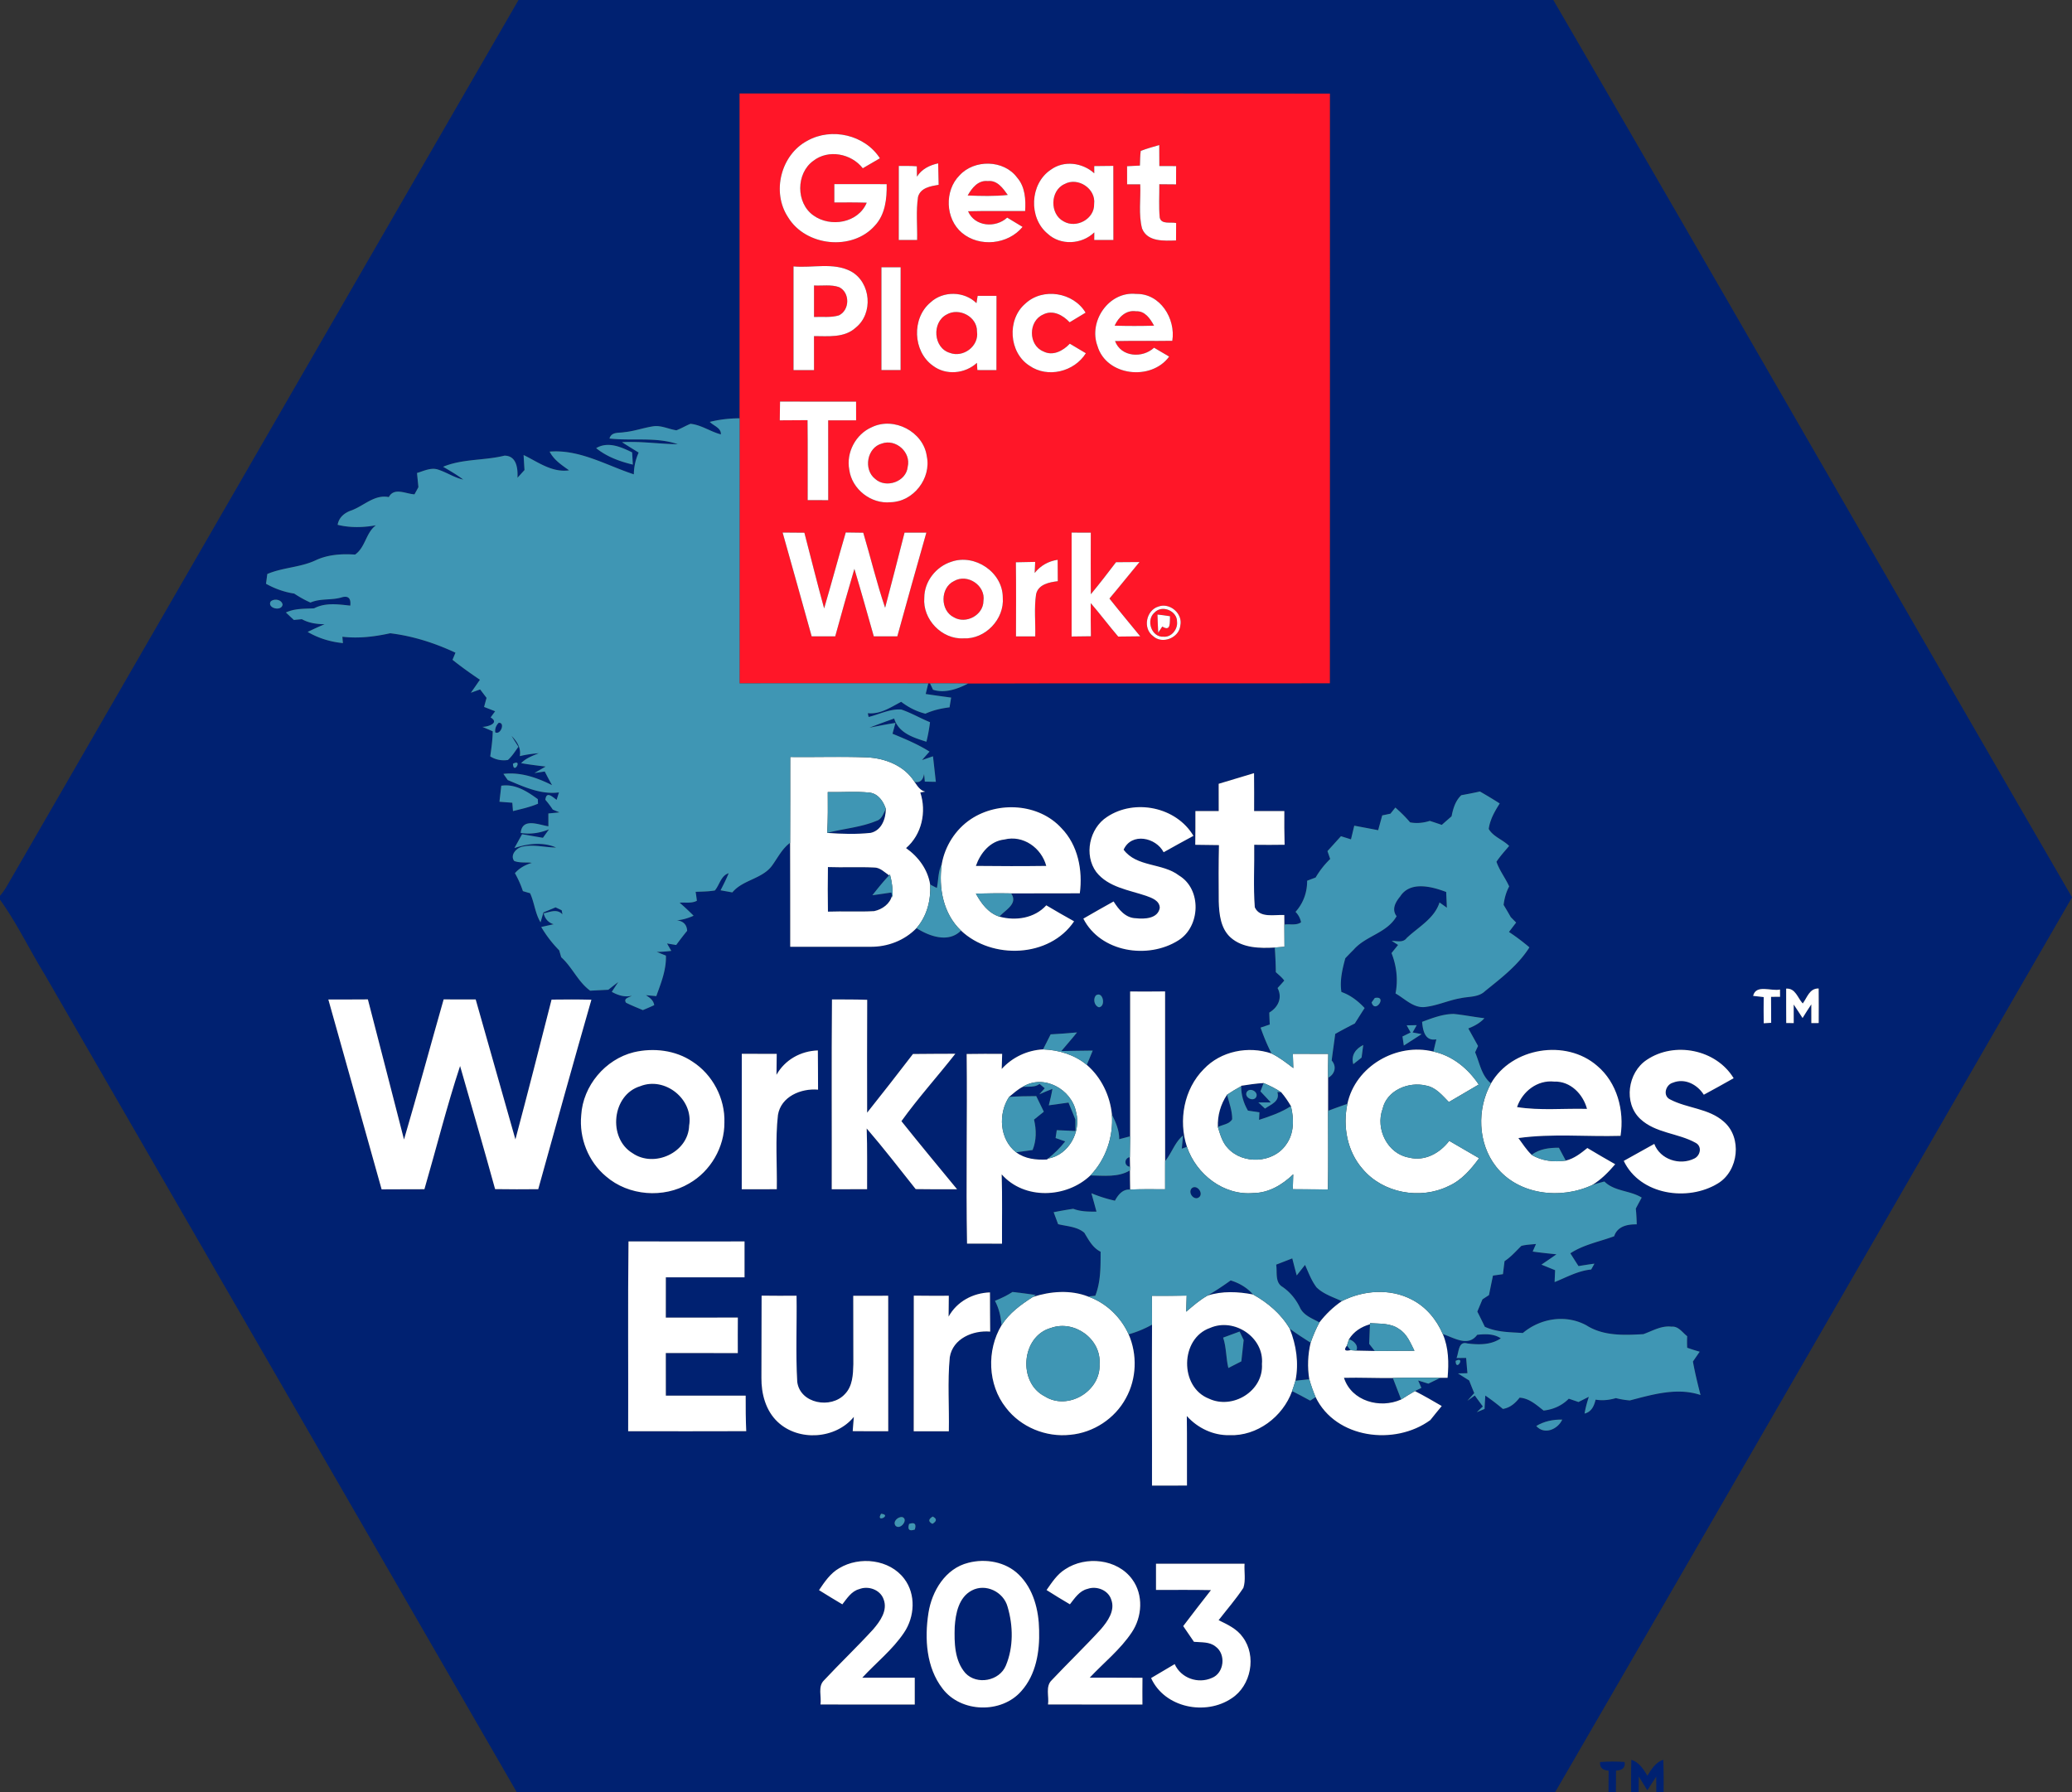
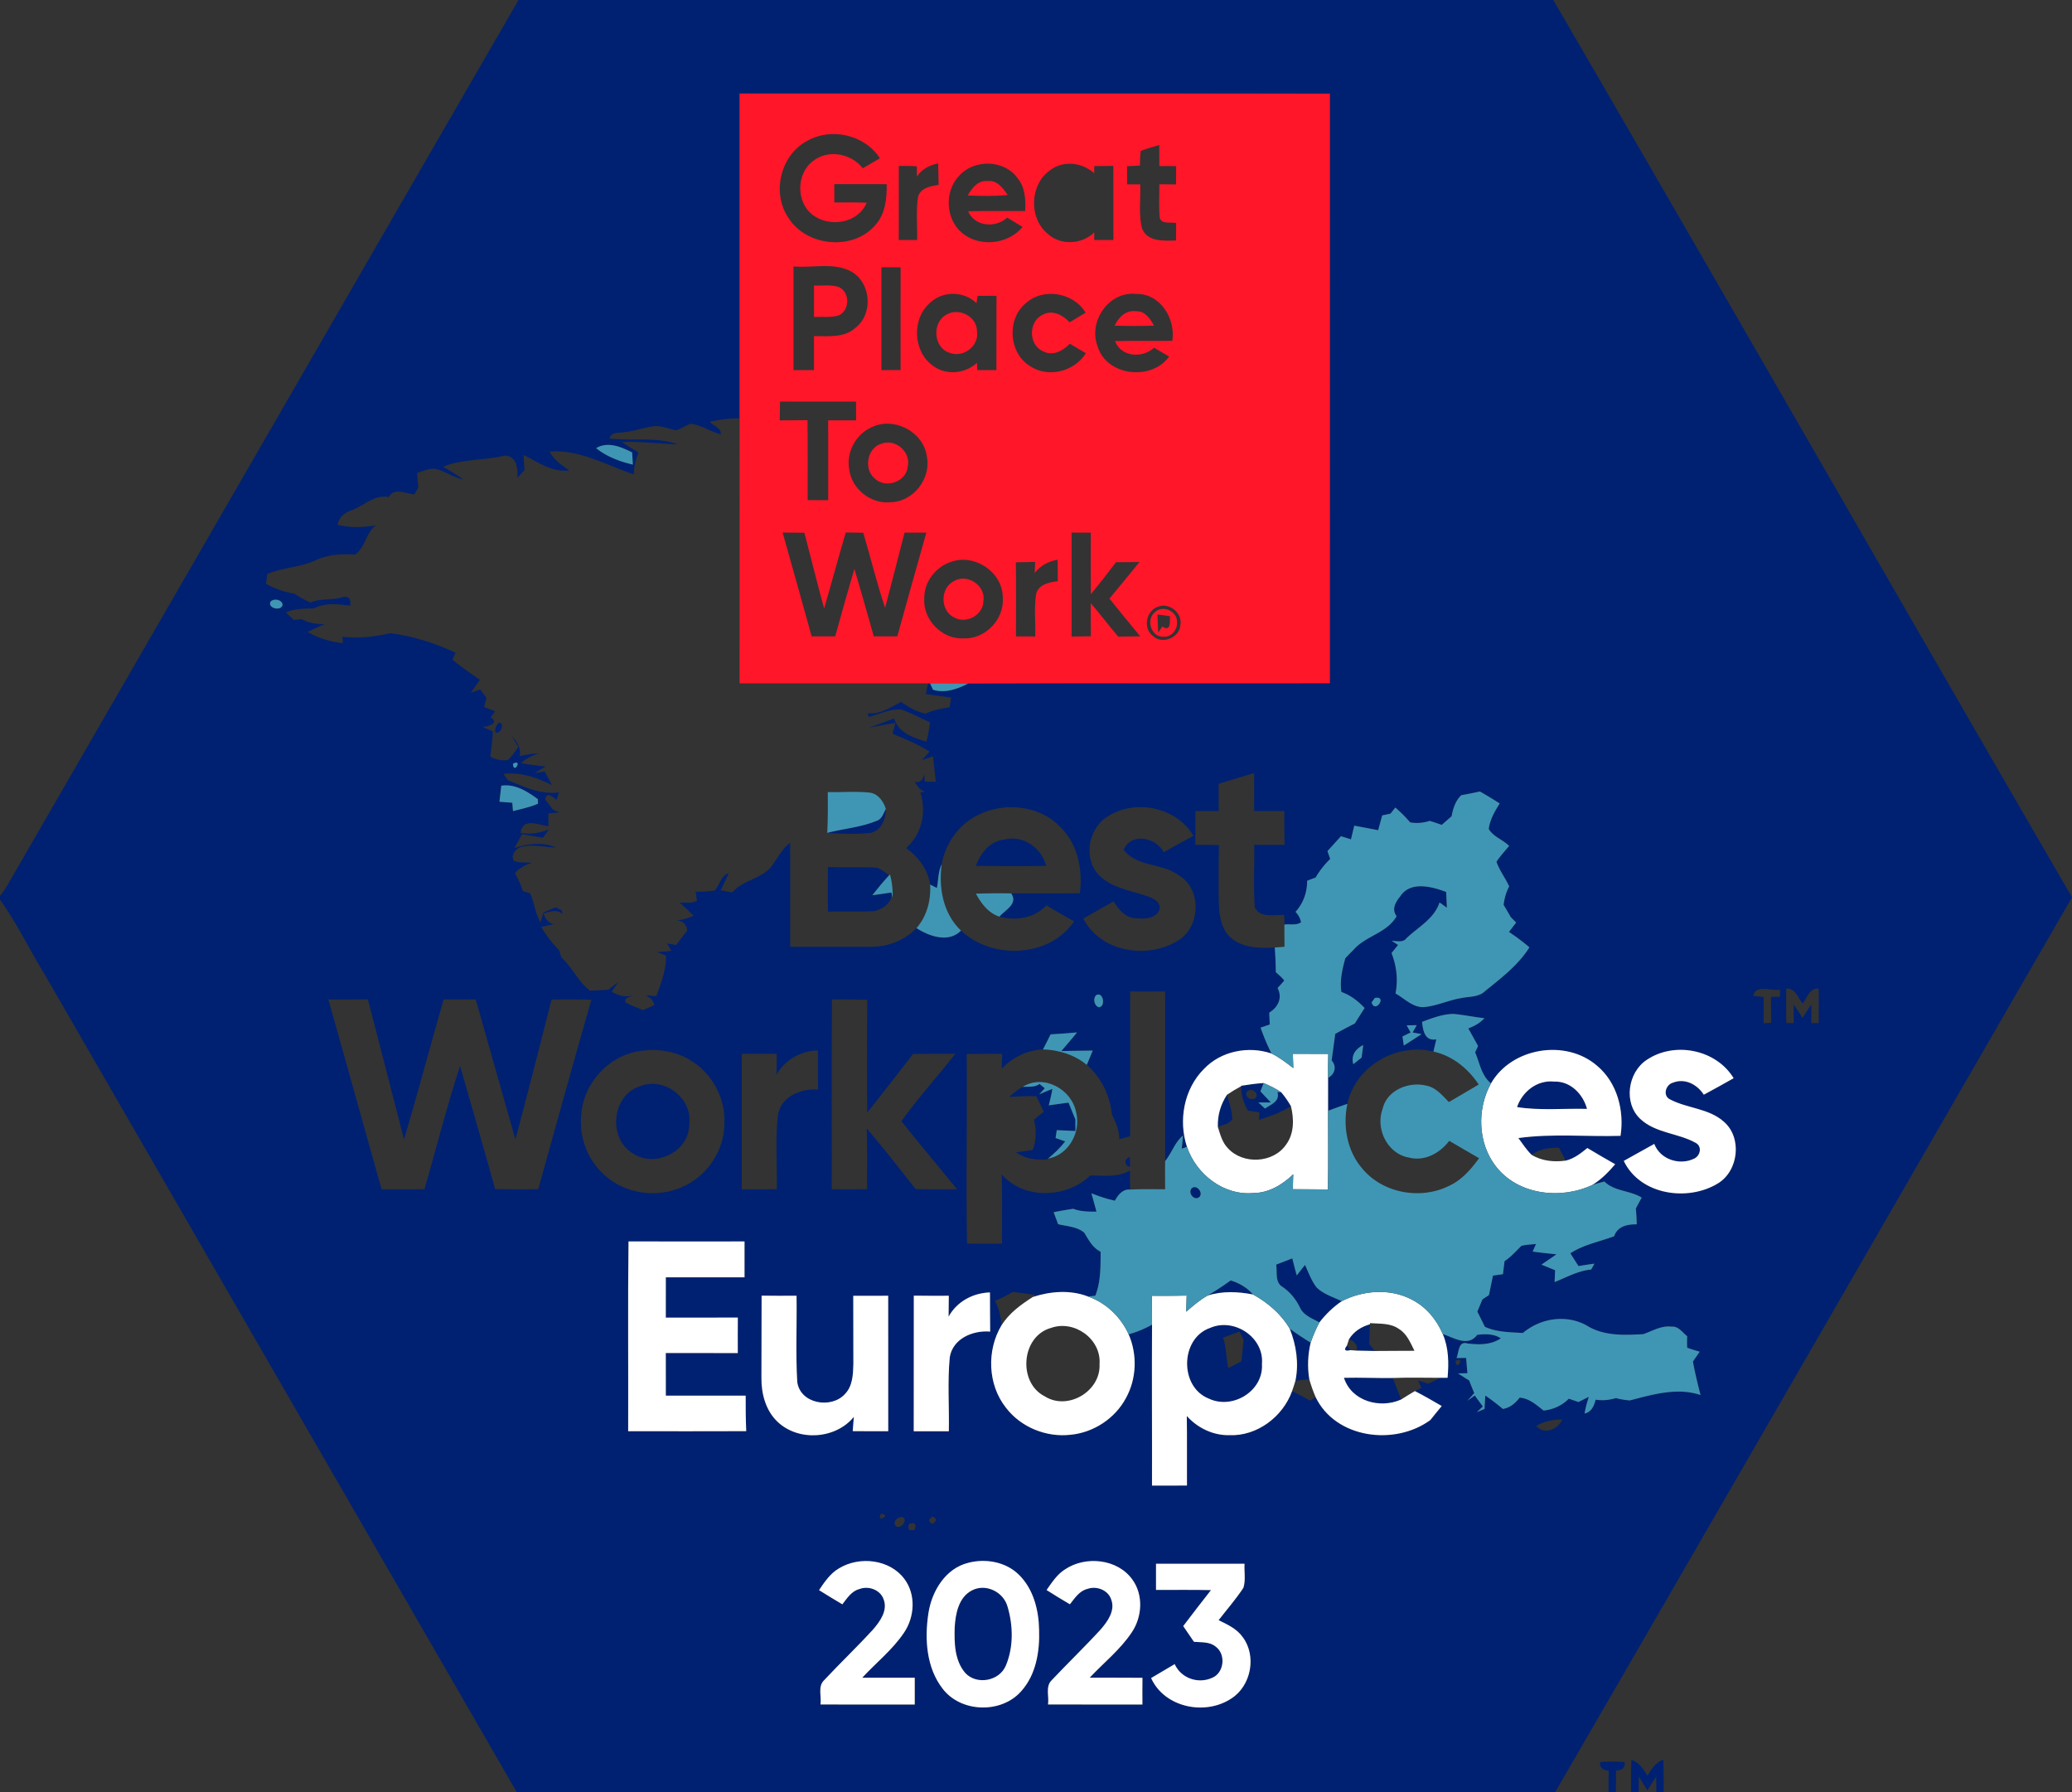
<svg xmlns="http://www.w3.org/2000/svg" width="800" height="692" viewBox="0 0 600 519">
  <rect x="0" y="0" width="600" height="519" fill="#333333" stroke="none" />
  <g fill="#002171">
    <path d="M150.15 0H449.8c50.28 86.47 100 173.28 150.2 259.8v.04C550.08 346.22 500.33 432.7 450.29 519H149.68c-45.6-78.98-91.2-157.96-136.79-236.93C8.51 274.93 4.88 267.29 0 260.5v-1.14c1.35-1.5 2.28-3.3 3.28-5.02C52.25 169.57 101.15 84.75 150.15 0m64.02 27.07c-.01 31.35-.01 62.7 0 94.05-2.91.01-5.81.34-8.63 1.04 1.09 1.15 3.34 1.73 3.2 3.61-3.01-.78-5.65-2.74-8.79-3.06-1.39.56-2.68 1.35-4.08 1.88-2.29-.33-4.47-1.54-6.83-1.14-2.75.43-5.39 1.4-8.17 1.67-1.61.32-3.78-.2-4.38 1.85 6.54.75 13.48-.53 19.77 1.65-5.39-.06-10.75-.91-16.15-.59 1.59 1.03 3.21 2.02 4.83 3.01-.9 1.98-1.37 4.11-1.4 6.3-7.99-2.61-15.67-7.27-24.38-6.58 1.22 2.42 3.5 3.9 5.63 5.42-4.95.71-8.98-2.4-13.17-4.43.08 1.45.16 2.9.26 4.35-.68.74-1.36 1.49-2.03 2.23.13-2.7-.24-6.37-3.76-6.4-5.87 1.45-12.15.88-17.78 3.22 1.99 1.16 3.99 2.32 5.83 3.71-2.54-.54-4.72-2.05-7.16-2.85-2.12-.77-4.22.35-6.23.94.14 1.37.27 2.74.41 4.11-.29.52-.85 1.55-1.14 2.07-2.48-.11-5.88-2.12-7.43.8-4.17-.84-7.22 2.55-10.87 3.87-1.96.67-3.6 2.01-3.95 4.16 3.65.9 7.41.8 11.08.14-2.93 2.16-3.01 6.35-6.03 8.48-3.87-.26-7.84-.02-11.4 1.64-4.45 2.1-9.51 2.06-14.02 3.98-.09.71-.28 2.12-.37 2.83 2.53 1.42 5.29 2.41 8.16 2.84 1.5.99 3.07 1.88 4.71 2.6 2.93-1.29 6.19-.58 9.2-1.55 1.8-.45 2.57.37 2.33 2.44-3.51-.38-7.21-.93-10.47.78-2.76.15-5.62 0-8.18 1.21.58.54 1.73 1.62 2.31 2.16.58-.06 1.75-.17 2.33-.22 2.02 1.13 4.31 1.43 6.59 1.46-1.67.68-3.3 1.44-4.92 2.22 3.13 1.84 6.61 2.89 10.21 3.24-.04-.46-.12-1.38-.15-1.84 4.65.55 9.29-.01 13.84-1.01 6.58.8 12.91 2.83 18.9 5.63-.21.51-.64 1.54-.86 2.06 2.55 2.04 5.22 3.94 7.94 5.77-.87 1.26-1.74 2.52-2.62 3.77.89-.33 1.79-.65 2.69-.96.62.81 1.23 1.62 1.85 2.44-.24.87-.48 1.75-.71 2.63 1.07.41 2.13.83 3.2 1.25-.33.44-.98 1.34-1.31 1.79 2.84 1.71-1.22 2.82-2.41 2.71 1.01.43 2.01.86 3.02 1.3-.03 2.44-.38 4.85-.72 7.26 1.5.97 3.36 1.33 5.12 1.04 1.23-1.09 2.08-2.51 3.04-3.82-.67-1.04-1.34-2.08-1.98-3.13 1.59 1.59 2.79 3.5 2.38 5.84 1.8-.44 3.63-.69 5.48-.84-1.81.75-3.7 1.43-5.1 2.88 2.35.41 4.73.7 7.1.98-1.08.62-2.16 1.25-3.24 1.88.75-.11 2.24-.34 2.99-.45.67 1.33 1.37 2.66 2.12 3.96-4.39-2.19-9.11-3.85-14.1-3.27.32.45.94 1.34 1.26 1.79 4.71 1.97 9.57 4.26 14.83 3.58l-.68 2.15c-1.27-.9-2.94-2.63-3.26-.02.78.9 1.49 1.84 2.15 2.84.64.27 1.28.54 1.93.81-.8.08-2.41.24-3.21.31 0 .93.01 2.79.01 3.72-2.81-.43-7.58-2.6-8.02 1.92 2.79.46 5.58.03 8.19-1.03-.59.81-1.17 1.62-1.75 2.44-2.01-.34-4.03-.7-6.04-1.04-.74 1.34-1.48 2.68-2.22 4.01 3.86-1.3 8.24-1.82 12.08-.16-3.22-.01-6.49-.97-9.68-.26-1.74.28-3.76 2.4-2.46 4.16 1.45.55 3.02.4 4.55.47l.56.08c-1.88.55-3.59 1.49-4.9 2.98.93 1.66 1.72 3.39 2.31 5.2.52.16 1.56.46 2.08.61 1.26 2.72 1.44 5.84 3.03 8.42l.84-2.87c1.17-.48 2.34-.96 3.51-1.46.44.21 1.33.63 1.77.84.06.3.16.9.22 1.2-1.53-1.72-3.62-.69-5.44-.31.37 1.55 1.34 2.69 2.89 3.16-.9.19-2.69.59-3.59.79 1.44 2.46 3.19 4.73 5.2 6.77.15.5.44 1.5.59 2 3.21 2.88 4.83 7.08 8.38 9.68 1.75-.1 3.5-.18 5.25-.27.95-.75 1.9-1.49 2.86-2.22-.62.94-1.24 1.88-1.85 2.82 1.79 1.01 3.73 1.61 5.79 1.14-.8.52-2.47.7-1.68 2 1.58.81 3.24 1.45 4.88 2.15 1.11-.45 2.21-.93 3.3-1.44-.21-1.41-1.32-2.2-2.42-2.88.75.07 2.26.2 3.02.27 1.37-3.79 2.93-7.63 2.78-11.73-.88-.36-1.76-.71-2.64-1.06 1.41-.03 2.8-.13 4.2-.31-.31-.53-.92-1.6-1.23-2.14.67.11 1.99.33 2.65.44 1.03-1.4 2.07-2.77 3.17-4.11-.08-1.84-1.2-2.85-2.98-3.03 1.69-.15 3.31-.64 4.85-1.34a75.417 75.417 0 0 0-4.04-3.77c1.65-.14 3.46.26 4.99-.56-.1-.87-.22-1.73-.36-2.59 1.86-.07 3.73-.07 5.57-.39 1.38-1.64 1.75-4.28 4-5-.69 1.69-1.51 3.32-2.35 4.95 1.13.2 2.27.41 3.41.61 3.05-3.7 8.72-3.87 11.56-7.84 1.62-2.25 2.87-4.83 5.17-6.52.06 10.03 0 20.07.03 30.1 7.73-.01 15.46.02 23.19 0 4.95.07 9.92-1.81 13.37-5.4 3.72 2.38 9.31 4.38 12.89.71 8.94 8.46 25.65 7.89 32.75-2.68-2.71-1.51-5.4-3.04-8.05-4.63-3.42 3.75-8.83 4.57-13.57 3.28 1.66-1.96 5.49-3.68 3.4-6.73 6.62-.03 13.25-.01 19.88-.03.87-6.67-.51-13.94-5.34-18.89-6.56-7.15-18.29-7.84-26.2-2.59-4.45 2.95-7.54 7.82-8.45 13.07-1.07 2.11-.93 4.59-1.41 6.86-.49-.24-1.45-.74-1.94-.99-.69-4.37-3.41-8.05-6.98-10.55 4.57-3.94 5.98-10.47 4.13-16.11.35-.07 1.07-.19 1.42-.25-1.52-.32-2.26-1.64-3.08-2.8 1.53.3 2.45-.47 2.75-2.31.06.55.17 1.67.22 2.22.8.02 2.39.05 3.19.06-.28-2.46-.54-4.93-.83-7.39-1.06.36-2.12.73-3.18 1.09.54-.61 1.63-1.84 2.18-2.45-3.37-2.13-7.05-3.66-10.72-5.17.21-.78.64-2.36.86-3.14-2.54.39-5.05.89-7.56 1.39 2.37-.93 4.78-1.8 7.18-2.66 1.32 4.24 5.55 5.51 9.34 6.72.46-1.86.81-3.75 1.04-5.65-2.81-1.15-5.45-2.7-8.33-3.68-3.27-.23-6.33 1.39-9.45 2.16-.06-.28-.18-.82-.23-1.09 3.6.38 6.63-1.71 9.66-3.3 2.09 1.6 4.45 2.81 7.02 3.44 2.21-1.01 4.58-1.54 6.99-1.84.11-.71.34-2.11.46-2.82-2.46-.33-4.92-.67-7.37-1.04.25-1.03.5-2.06.75-3.08h.5c.22.46.65 1.38.86 1.84 3.41 1.12 7.14-.21 10.19-1.8 34.91-.14 69.82.01 104.73-.07.03-56.91.01-113.82.01-170.73-56.98-.07-113.96 0-170.93-.04m-41.54 102.69c3.07 2.49 6.83 3.86 10.63 4.77-.05-.89-.16-2.66-.21-3.54-3.2-1.57-7-3.26-10.42-1.23m-94.26 44.42c-1.06 1.96 3.2 2.95 3.46.87-.26-1.48-2.47-1.83-3.46-.87m70.17 46.96c.14 3.34 2.98-1.55 0 0m204.36 5.81c0 2.63 0 5.26.01 7.89-2.25 0-4.5-.01-6.75 0 0 3.25.01 6.51-.04 9.77 2.28.02 4.57.04 6.86.09-.12 5.42-.11 10.85-.06 16.28.11 3.7.53 7.92 3.5 10.53 3.45 3.02 8.39 3.1 12.72 2.85.17 2.37.28 4.75.3 7.13.84.77 1.76 1.5 2.45 2.44-.63.73-1.28 1.45-1.94 2.16 1.47 2.83.17 5.57-2.4 7.1.03 1.15.08 2.3.14 3.46-.67.23-2 .68-2.66.9.9 2.56 1.93 5.08 3.18 7.5-6.73-2.29-14.71-.71-19.64 4.53-5.74 5.78-7.38 14.84-4.86 22.48-.38.14-1.12.41-1.5.54.1-.95.28-2.86.38-3.82-2.39 1.94-3.27 5.08-5.2 7.42-.01-16.38.01-32.76-.01-49.13-3.38.05-6.75.04-10.12.02 0 13.97-.01 27.95 0 41.93-1.06.27-2.11.55-3.16.84.05-2.57-1.01-4.91-2.12-7.16-.54-5.47-3.09-10.75-7.27-14.36.59-1.38 1.16-2.75 1.72-4.14-3.03.01-6.06.1-9.08.13 1.5-1.8 3.07-3.55 4.53-5.39-2.55.22-5.09.44-7.64.56-.74 1.44-1.47 2.89-2.2 4.35-4.59.25-8.88 2.27-11.97 5.67.03-1.09.1-3.28.13-4.37-3.43-.01-6.86-.02-10.28.04.2 18.29-.22 36.6.11 54.9 3.38.03 6.75.03 10.13.02-.04-6.69.11-13.38-.1-20.07 6.55 7.43 18.75 6.91 25.69.31 3.82.06 8.07.61 11.46-1.46-.01 1.85.03 3.7.06 5.55-2.15-.17-3.5 1.51-4.41 3.22-2.34-.51-4.61-1.24-6.82-2.15.5 1.76.99 3.54 1.47 5.32-2.27.01-4.57.01-6.71-.82-1.91.27-3.8.62-5.69.99.43 1.15.86 2.3 1.29 3.46 2.55.64 5.51.69 7.59 2.49 1.27 2.09 2.41 4.35 4.72 5.49-.01 4.27.06 8.7-1.54 12.74-.52.06-1.57.17-2.1.23-5.09-1.99-10.87-1.53-15.98.13l.85-.58c-2.25-.32-4.49-.62-6.74-.87-1.6 1.04-3.33 1.85-5.09 2.57 1.17 2.19 1.72 4.6 1.91 7.07-4.35 7.25-4.03 17.2 1.28 23.88 4.28 5.63 11.62 8.62 18.62 7.84 6.69-.6 12.95-4.69 16.12-10.62 3.11-5.61 3.34-12.61.79-18.47 2.36-.66 4.63-1.6 6.77-2.8-.09 15.53.03 31.07-.01 46.6 3.37 0 6.75 0 10.13-.01-.04-6.72.05-13.43-.05-20.14 3.12 3.47 7.6 5.64 12.31 5.55 8.04.33 15.5-5.33 18.18-12.77 1.76.89 3.5 1.81 5.24 2.77.39-.26 1.18-.77 1.57-1.03 5.81 12.05 22.96 14.16 33.22 6.65 1.08-1.37 2.19-2.71 3.3-4.06-2.56-1.5-5.13-2.98-7.77-4.33.47-.23 1.41-.7 1.88-.93-.23-.53-.7-1.59-.94-2.13.74.23 2.22.68 2.96.91 1.16-.57 2.32-1.13 3.48-1.69.52-.01 1.56-.01 2.08-.01.39-4.26.33-8.68-1.39-12.66 3.24 1.05 7.34 3.84 9.97.22 2.34-.26 4.79-.34 6.84 1.02-2.9 1.96-6.42 1.89-9.74 1.47-2.62-.75-2.38 2.66-3.09 4.22.7 0 2.09 0 2.79-.01.11 1.47.24 2.94.37 4.42-.68.01-2.05.04-2.73.06 1.07.68 2.14 1.36 3.23 2.04.48 1.22.97 2.45 1.47 3.67-.67.73-1.32 1.47-1.98 2.21.54-.39 1.62-1.15 2.15-1.53.74 1.06 1.55 2.11 2.32 3.18-.44.41-1.31 1.24-1.75 1.66.56-.24 1.69-.71 2.25-.94.06-1.3.14-2.59.22-3.88 1.76 1.2 3.45 2.5 5.08 3.87 2.09-.33 3.59-1.65 4.85-3.26 2.77.16 4.88 2.12 6.95 3.73 2.78-.3 5.32-1.43 7.29-3.43.93.31 1.87.63 2.81.96 1-.51 2-1.01 3-1.51-.52 1.58-.96 3.19-1.24 4.85 2.01-.48 2.76-2.2 3.2-4.03 1.97.34 3.95.12 5.87-.44 1.33.34 2.68.56 4.05.67 6.6-1.73 13.73-3.83 20.46-1.57-.82-3.21-1.61-6.43-2.2-9.69.64-.95 1.31-1.9 1.96-2.85a52.64 52.64 0 0 1-3.62-1.15 31.01 31.01 0 0 1 0-3.34c-1.4-1.06-2.54-2.97-4.53-2.76-2.95-.37-5.51 1.23-8.17 2.17-5.6.31-11.58.58-16.52-2.58-5.97-3.21-13.27-2.03-18.37 2.24-3.72-.24-7.56-.2-11.01-1.8-.71-1.48-1.43-2.94-2.17-4.4.5-1.18.99-2.37 1.49-3.54.47-.31 1.41-.92 1.88-1.23.38-1.89.77-3.77 1.16-5.65.73-.1 2.17-.31 2.89-.41.16-1.26.3-2.53.47-3.78 1.86-1.2 3.29-2.88 4.86-4.41 1.37-.37 2.82-.39 4.24-.55-.24.54-.72 1.64-.96 2.19 2.28.33 4.57.56 6.88.8-1.44 1.02-2.9 2-4.35 2.99 1.32.53 2.64 1.07 3.96 1.61-.03.86-.11 2.58-.14 3.44 3.48-1.39 6.78-3.28 10.59-3.64.24-.43.71-1.27.94-1.69-1.55.2-3.08.45-4.61.7-.8-1.23-1.59-2.47-2.36-3.7 3.85-2.53 8.43-3.36 12.69-4.94.92-2.89 3.86-3.49 6.53-3.44-.03-1.53-.11-3.05-.27-4.57.56-1.06 1.13-2.13 1.71-3.18-3.39-2.11-7.92-1.77-10.8-4.66-1.19.31-2.38.62-3.53 1.02 2.58-1.57 4.71-3.74 6.65-6.02-2.7-1.55-5.41-3.09-8.06-4.7-1.88 1.52-3.84 3.08-6.25 3.65-.66-1.25-1.33-2.49-1.99-3.73-2.78-.01-5.61.32-7.9 2.05-1.5-1.43-2.6-3.2-3.83-4.85 9.78-1.36 19.73-.35 29.58-.64 1.13-7.32-.97-15.43-6.8-20.3-9.02-7.83-24.72-5.3-30.71 5.1-2.78-2.22-3.27-5.91-4.6-8.99.21-.46.63-1.38.85-1.83-.94-1.7-1.88-3.4-2.82-5.08 1.73-.68 3.39-1.56 4.66-2.96-2.96-.35-5.89-.94-8.85-1.24-3.2 0-6.24 1.2-9.2 2.29.23 2.51.82 5.67 4.13 5.06-.29 1.18-.57 2.36-.84 3.55-10.68-2.64-22.61 4.24-24.92 15.14-1.88.63-3.74 1.31-5.59 2.01.01-3.19.02-6.37 0-9.55 1.97-1.06 2.57-3.28 1.04-5.02.32-2.57.7-5.13 1.03-7.7 1.87-1.05 3.76-2.05 5.67-3.02.94-1.5 1.88-2.99 2.84-4.47-1.89-2.02-4.09-3.73-6.72-4.65-.52-3.32.27-6.59 1.13-9.77.8-.84 1.6-1.67 2.43-2.49 3.55-4.05 9.64-4.78 12.42-9.68-1.52-2.02-.3-4.1 1.05-5.74 2.89-4.5 9.14-2.86 13.31-1.27.06 1.52.13 3.03.2 4.55-.72-.51-1.43-1.02-2.13-1.52-1.51 4.69-6.12 7.09-9.5 10.29-1.07 1.45-2.85.84-4.35.83.46.29 1.39.89 1.85 1.18-.48.59-1.43 1.77-1.9 2.36 1.47 3.73 1.93 7.73 1.16 11.69 2.77 1.56 5.36 4.47 8.84 3.88 3.44-.43 6.62-1.94 10.04-2.51 2.39-.53 5.17-.21 7.07-2.07 4.66-3.76 9.6-7.52 12.82-12.65a60.7 60.7 0 0 0-5.92-4.46c.69-.91 1.38-1.81 2.08-2.72-.39-.39-1.18-1.19-1.57-1.59-.67-1.19-1.36-2.37-2.06-3.52.22-1.87.72-3.69 1.61-5.35-1.1-2.45-2.82-4.61-3.68-7.15 1.08-1.63 2.41-3.08 3.67-4.57-1.79-1.81-4.67-2.7-5.91-4.93.36-2.7 1.74-5.11 3.18-7.37-1.88-1.21-3.8-2.36-5.73-3.47-1.79.4-3.59.75-5.39 1.07-1.72 1.62-2.38 3.87-2.82 6.11-.95.83-1.9 1.66-2.84 2.49-1.15-.4-2.32-.79-3.47-1.16-1.86.59-3.78.79-5.7.43-1.31-1.55-2.75-2.96-4.27-4.29-.36.44-1.06 1.33-1.42 1.77-.59.13-1.78.38-2.38.5-.39 1.43-.79 2.85-1.18 4.29-2.31-.45-4.61-.88-6.92-1.31-.32 1.32-.63 2.64-.95 3.96-.97-.31-1.94-.61-2.9-.91-1.31 1.43-2.6 2.88-3.91 4.31.26.75.52 1.52.79 2.28-1.65 1.59-3.06 3.4-4.22 5.37-.82.31-1.65.62-2.46.93.03 3.36-1.11 6.51-3.36 9.01.84.87 1.38 1.88 1.6 3.02-1.39.99-3.24.43-4.83.66 0-.69-.01-2.07-.02-2.76-2.81-.17-7.13.99-8.54-2.25-.46-6.01-.08-12.07-.17-18.09 2.93.04 5.86.04 8.8-.01-.1-3.25-.1-6.51-.08-9.76-2.92-.01-5.84 0-8.75 0 .01-3.66.02-7.31-.02-10.97-3.42 1.01-6.83 2.05-10.24 3.08m-207.74.56c-.18 1.55-.36 3.09-.53 4.64 1.24.1 2.48.19 3.72.29.07.8.13 1.61.2 2.42 2.44-.63 4.93-1.14 7.25-2.15-.02-.33-.04-.98-.06-1.31-3.09-2.25-6.58-4.51-10.58-3.89m175.4 9.04c-5.1 3.29-6.74 11.01-3.11 15.94 3.49 4.44 9.45 5.2 14.48 6.91 1.63.59 3.89 1.38 3.91 3.49-.55 3.13-4.42 3.27-6.91 2.99-3.02-.06-4.99-2.53-6.46-4.86-2.93 1.64-5.86 3.27-8.76 4.97 4.97 9.76 18.71 11.87 27.51 6.3 6.41-3.99 6.82-14.79.2-18.78-4.8-3.7-12.27-2.38-16.05-7.48 2.27-5.06 9.36-3.58 11.59.74 2.85-1.62 5.75-3.18 8.63-4.75-4.98-8.39-17.02-10.82-25.03-5.47m187.1 51.81c.77.08 2.3.26 3.06.35-.03 2.52-.03 5.05.01 7.58.71-.05 1.43-.09 2.16-.13-.03-2.51-.03-5.02-.04-7.52.65-.01 1.96-.02 2.61-.02-.01-.53-.02-1.58-.02-2.1-2.53.58-6.95-1.61-7.78 1.84m9.57-2.1c-.03 3.32.02 6.64.02 9.96l2.17.02c-.02-1.8-.03-3.59-.01-5.38.88 1.29 1.71 2.6 2.57 3.91.82-1.33 1.65-2.65 2.53-3.95.01 1.8.01 3.61.01 5.42l2.13-.01c0-3.34.04-6.68-.01-10.01-2.67-.08-3.31 2.61-4.61 4.34-1.49-1.58-2.08-4.48-4.8-4.3m-199.85 1.94c-.93 1.01-.51 3.06.85 3.46 2.08-.24 1.18-4.74-.85-3.46m-222.3 1.21c5.19 18.31 10.26 36.66 15.43 54.97 4.13-.04 8.26-.01 12.39-.04 3.46-11.89 6.45-23.93 10.33-35.68 3.4 11.88 6.86 23.74 10.14 35.65 4.16.07 8.33.06 12.49.02 5.08-18.3 10.15-36.6 15.39-54.85-3.84-.11-7.68-.09-11.53-.04-3.44 13.51-6.88 27.02-10.47 40.49-3.86-13.5-7.64-27.03-11.5-40.53-3.09.01-6.18.01-9.28-.02-3.86 13.52-7.51 27.09-11.48 40.57-3.46-13.53-6.97-27.04-10.46-40.57-3.82.04-7.63.02-11.45.03m145.84-.02c-.16 18.32-.02 36.64-.07 54.96 3.41.01 6.82.01 10.24-.01-.03-5.86.09-11.73-.12-17.59 4.91 5.7 9.51 11.67 14.19 17.56 3.99.07 7.99.05 11.98.04-5.39-6.55-10.82-13.08-16.11-19.71 4.85-6.76 10.47-12.96 15.61-19.52-4.09.04-8.18 0-12.27.07-4.37 5.7-8.8 11.37-13.27 16.99-.01-10.9-.04-21.79.02-32.68-3.4-.12-6.8-.1-10.2-.11m157.19-.42c-.24.32-.7.97-.93 1.3 1.05 3.39 4.68-2.08.93-1.3m9.23 7.92c.28.52.86 1.55 1.14 2.07-.59.29-1.77.86-2.36 1.15.1.66.29 1.98.39 2.64 1.72-1.11 3.45-2.2 5.16-3.32l-2.61-.48c.29-.53.89-1.58 1.19-2.11-.73.01-2.18.04-2.91.05m-15.46 11.25c.8-.64 1.6-1.27 2.4-1.91.16-1.22.33-2.44.49-3.65-2.22 1.1-3.61 2.99-2.89 5.56m-208.35-3.46c-8.27 2.04-14.72 9.72-15.22 18.23-.65 6.61 2.05 13.45 7.16 17.7 6.54 5.67 16.68 6.45 24.09 2.06 6.21-3.53 10.25-10.5 10.21-17.64.22-6.96-3.4-13.88-9.26-17.64-4.93-3.32-11.27-4.05-16.98-2.71m41.32 6.54c.03-2.03.06-4.05.07-6.07-3.37-.01-6.75 0-10.12-.01-.01 13.07.01 26.14-.01 39.22 3.38 0 6.77 0 10.15-.02.12-7.15-.47-14.35.33-21.47.86-5.38 6.7-7.79 11.62-7.36-.04-3.78 0-7.57-.06-11.35-4.95.15-9.54 2.7-11.98 7.06m252.02-4.34c-5.51 3.61-6.82 12.5-1.88 17.11 4.42 4.15 10.94 4.07 16.03 6.92 1.92 1.01 1.39 3.68-.37 4.54-4.21 2.12-9.9.3-11.61-4.23-2.96 1.62-5.9 3.28-8.84 4.92 4.7 9.88 18.52 11.88 27.28 6.51 5.99-3.64 7.06-13.28 1.68-17.88-4.34-3.86-10.53-3.81-15.49-6.4-2.28-1.03-1.37-4.29.75-4.87 3.47-1.41 7.08.52 8.96 3.48 2.89-1.58 5.79-3.14 8.64-4.78-5.07-8.36-17.14-10.72-25.15-5.32M182 359.45c-.22 18.32-.03 36.64-.1 54.96 11.4.02 22.79.03 34.19-.01-.15-3.43-.18-6.86-.16-10.29h-23.12c-.01-4.12-.01-8.22-.01-12.33 6.95.01 13.9-.02 20.85.02-.01-3.43-.02-6.86.01-10.29-6.96.01-13.91 0-20.86.01 0-3.89 0-7.78.01-11.67 7.59.01 15.19 0 22.79.01-.02-3.47-.02-6.93 0-10.4-11.2.02-22.4.03-33.6-.01m92.69 21.78c.02-2.02.05-4.03.06-6.04-3.38.01-6.76.02-10.14-.03-.03 13.09.02 26.18-.02 39.27 3.39-.01 6.78-.01 10.17 0 .14-7.14-.41-14.33.27-21.44.87-5.42 6.74-7.86 11.7-7.42-.07-3.79-.02-7.57-.06-11.35-4.93.16-9.56 2.63-11.98 7.01m-54.15-6.07c-.03 7.92-.03 15.85-.05 23.78-.05 4.62 1.24 9.54 4.72 12.79 6.05 5.71 16.78 4.98 22.04-1.47-.08 1.03-.25 3.1-.33 4.13 3.43.04 6.86.03 10.29.03-.02-13.08 0-26.15-.01-39.23-3.38.01-6.75 0-10.12.01.02 6.6.03 13.2.03 19.8-.08 3-.21 6.38-2.45 8.66-3.97 4.37-12.99 2.81-13.8-3.55-.48-8.3-.07-16.62-.2-24.93-3.37.02-6.75.03-10.12-.02m200.97 18.88c.06 3.35 3.01-1.48 0 0m23.35 18.86c2.36 2.68 6.25.96 7.53-1.85-2.65-.06-5.25.48-7.53 1.85m-173.68 24.43c.51.5.51.5 0 0m-16.04.98c-1.72 2.86 3.33.32 0 0m6.1.95c-1.21-.11-2.81 1.3-1.92 2.52 1.39 1.42 3.93-1.9 1.92-2.52m8.86-.14c-1.31.77-1.34 1.48-.09 2.12 1.3-.79 1.33-1.49.09-2.12m-6.85 2.14c-.51 1.64.04 2.18 1.66 1.63.5-1.65-.05-2.19-1.66-1.63m-20.23 12.82c-2.56 1.46-4.24 3.96-5.85 6.35 2.22 1.41 4.49 2.75 6.75 4.11 1.35-1.72 2.64-3.82 4.9-4.41 2.61-1.04 6.04.15 7.03 2.89 1.3 3.26-.99 6.44-3.03 8.8-4.61 5.04-9.57 9.76-14.23 14.75-1.83 1.81-.65 4.69-1 6.97 9.1.01 18.2-.01 27.3.02-.01-2.6-.01-5.19 0-7.77-5.07-.01-10.13 0-15.2 0 4.01-4.36 8.76-8.08 12.08-13.03 3.12-4.58 3.51-11.11.08-15.62-4.26-5.66-12.95-6.6-18.83-3.06m37.39-1.57c-6.63 1.62-10.58 8.2-11.56 14.57-1.14 7.39-.64 15.74 4.09 21.86 5.31 7.01 17.06 7.32 22.81.72 4.27-4.76 5.35-11.48 5.15-17.66-.09-5.78-1.63-11.95-5.91-16.09-3.78-3.69-9.58-4.7-14.58-3.4m28.04 1.88c-2.34 1.45-3.84 3.81-5.39 6.01 2.21 1.43 4.49 2.78 6.76 4.13 1.4-1.77 2.75-3.91 5.09-4.46 2.62-.95 6.01.33 6.88 3.1 1.2 3.19-1.04 6.3-3.03 8.61-4.6 5.03-9.53 9.76-14.2 14.72-1.91 1.81-.72 4.74-1.08 7.04 9.12.01 18.23-.01 27.34.01-.02-2.58-.02-5.17.01-7.74-5.09-.05-10.19-.01-15.28-.03 4.07-4.35 8.86-8.12 12.18-13.12 3.04-4.5 3.43-10.89.13-15.36-4.31-5.95-13.48-6.86-19.41-2.91m26.3-1.6v7.58c5.3.01 10.61-.06 15.92.05-2.72 3.44-5.38 6.93-8.04 10.42 1.04 1.51 2.07 3.03 3.11 4.55 2.12.2 4.52-.07 6.27 1.38 3.07 2.2 2.5 7.68-1.07 9.08-4.04 1.8-8.96.07-10.78-4-2.27 1.36-4.56 2.69-6.83 4.04 3.9 8.62 15.77 10.96 23.32 5.86 5.66-3.66 7.28-12.28 3.23-17.69-1.68-2.42-4.44-3.68-7-4.93 2.41-3.11 5.01-6.08 7.17-9.36.73-2.22.19-4.68.34-6.99-8.55.02-17.09.01-25.64.01Z" />
    <path d="M144.39 209.3c1.97-.2.62 3.57-.97 2.76-.14-1.01.18-1.93.97-2.76ZM256.52 234.24c-.04 2.89-1.23 6.19-4.37 6.92-4.18.45-8.43.32-12.61.01 4.72-1.25 9.69-1.59 14.23-3.47 1.6-.46 2.05-2.18 2.75-3.46ZM282.59 250.73c1.3-3.71 4.1-7.21 8.26-7.65 5.43-1.37 10.73 2.43 12.12 7.65-6.79.09-13.59.08-20.38 0ZM239.75 263.97c-.07-4.3-.07-8.61 0-12.91 4.45.16 8.91-.09 13.35.13 1.76-.02 3 1.36 4.36 2.27-1.71 1.84-3.3 3.78-4.84 5.76 1.83-.25 3.67-.52 5.5-.79.05.21.15.64.19.85-.54 2.43-2.85 4.05-5.17 4.54-4.46.26-8.93-.02-13.39.15ZM439.3 320.56c1.54-4.52 5.87-7.92 10.77-7.38 4.68-.17 8.34 3.61 9.49 7.9-6.75-.18-13.57.54-20.26-.52ZM185.4 314.51c7.16-2.87 15.46 3.79 14.16 11.41-.25 7.81-10.1 12.33-16.39 7.99-7.24-4.35-5.98-16.93 2.23-19.4ZM301.03 313.85c.5.41 1 .83 1.5 1.26-.39.44-1.18 1.32-1.57 1.76 1.25-.54 2.5-1.11 3.79-1.58-.26 1.6-.65 3.18-1.05 4.76 1.9-.28 3.8-.53 5.71-.79.64 1.63 1.31 3.26 1.99 4.88.01.84.02 2.51.02 3.34l-5.41-.24c-.12.75-.23 1.52-.34 2.28.7.25 2.08.73 2.78.98-1.45 1.85-3.15 3.49-4.97 4.98l-.29.26c-3.13.17-6.36-.16-8.95-2.09 1.6-.2 3.19-.44 4.78-.66 1.14-2.84 1.11-5.87.41-8.8.94-.77 1.89-1.53 2.84-2.29-.73-1.51-1.47-3.01-2.2-4.52-2.63 0-5.25.06-7.86.23 1.26-1.03 2.47-2.16 3.94-2.91l1.75-.04c1.1-.01 2.2-.09 3.13-.81ZM359.41 314.39c2.15-.34 4.32-.66 6.51-.79-.23.6-.69 1.81-.93 2.41 1 1.07 2 2.12 3 3.2h-3.61c.48.45 1.45 1.33 1.93 1.78 1.71-1.21 4.44-2.07 3.59-4.78l1.12.08c1.07 1.23 1.97 2.59 2.8 3.99-2.83 1.84-6.04 2.95-9.23 3.98.03-.54.08-1.63.11-2.18-1.11-.17-2.22-.33-3.33-.5-1.26-2.16-1.98-4.56-1.95-7.07l-.01-.12m1.7 1.68c-1.03 1.45 1.51 3.04 2.55 1.75 1.03-1.48-1.51-3.06-2.55-1.75ZM352.66 326.32c-.12-3.33.8-6.56 2.65-9.33.64 2.32 1.51 4.64 1.5 7.08-.84 1.48-2.77 1.56-4.15 2.25ZM327.24 337.85c-1.78-.19-1.76-2.49-.06-2.8.02.7.05 2.1.06 2.8ZM345.11 344.06c1.36-1.19 3.39 1.23 2.23 2.49-1.45 1.37-3.5-1.16-2.23-2.49ZM369.55 366.18c1.55-.6 3.1-1.2 4.66-1.81.42 1.65.84 3.29 1.29 4.94.8-1.02 1.6-2.04 2.41-3.05.99 2.21 1.84 4.53 3.31 6.48 2.01 1.99 4.81 2.84 7.33 4.01-2.48 1.69-4.66 3.79-6.48 6.16-2.07-1.16-4.61-2.01-5.65-4.34-1.15-2.37-2.82-4.41-4.99-5.92-2.31-1.32-1.52-4.29-1.88-6.47ZM349.66 375.15c2.3-1.36 4.55-2.82 6.71-4.4 2.48.77 4.75 2.08 6.48 4.07-4.37-.83-8.91-1.06-13.19.33ZM350.42 384.5c6.96-3.05 15.71 2.74 15.01 10.46.5 7.81-8.48 13.28-15.37 10.02-8.57-3.35-8.35-17.46.36-20.48m3.77 2.81c.96 2.84.8 5.89 1.51 8.8 1.25-.64 2.5-1.28 3.76-1.92.22-2.06.44-4.13.68-6.18-.29-.62-.88-1.84-1.18-2.46-1.59.59-3.18 1.17-4.77 1.76ZM390.64 387.77c1.37-2.22 3.57-3.63 6.06-4.32-.06 1.89-.14 3.78-.22 5.67.4.52 1.21 1.55 1.61 2.06-1.78-.03-3.56-.06-5.33-.11.72-1.52-.81-2.88-2.12-3.3ZM373.47 384.72c1.95 1.45 4 2.76 6.06 4.06-.82 3.46-.97 7.07-.39 10.59-1.34.13-2.68.27-4.01.42 1.03-5.07.25-10.31-1.66-15.07ZM391.07 390.94c-1.66.38-2-.06-1.03-1.33.26.33.77 1 1.03 1.33ZM389.18 398.95c4.71-.12 9.43.12 14.15.05.8 2.07 1.61 4.14 2.41 6.23-6.09 2.75-14.39.51-16.56-6.28ZM281.4 460.53c4.03-2.15 9.21.4 10.37 4.71 1.63 5.47 1.74 11.72-.5 17.04-1.85 4.48-8.41 5.7-11.72 2.17-3.16-3.63-3.24-8.82-3.09-13.37.24-3.88 1.16-8.57 4.94-10.55ZM463.34 510.21c2.36-.18 4.74-.2 7.11-.01.25 1.59-.58 2.41-2.49 2.48-.03 2.1-.03 4.21-.03 6.32h-2.15c0-2.11.02-4.21.03-6.3-1.8-.13-2.62-.96-2.47-2.49ZM472.4 509.54c2.25.72 3.49 2.71 4.65 4.62 1.17-1.88 2.37-3.88 4.6-4.63.12 3.15.11 6.31.1 9.47h-2.12l-.03-4.58c-.87 1.32-1.73 2.64-2.57 3.97-.84-1.34-1.65-2.66-2.48-3.99-.02 1.53-.03 3.06-.04 4.6h-2.17c-.02-3.16-.05-6.31.06-9.46Z" />
  </g>
  <g fill="#ff1628">
    <path d="M214.17 27.07c56.97.04 113.95-.03 170.93.04 0 56.91.02 113.82-.01 170.73-34.91.08-69.82-.07-104.73.07-3.69-.04-7.37-.07-11.05-.04h-.5c-18.22-.02-36.43-.02-54.65 0 .01-25.59.01-51.17.01-76.75-.01-31.35-.01-62.7 0-94.05m19.63 13.68c-7.72 4.07-10.4 14.91-5.6 22.15 5.1 8.42 18.57 9.85 25.13 2.44 3.02-3.22 3.51-7.81 3.43-12.02-5.06 0-10.11.01-15.16-.01v5.32c3.13-.03 6.25-.04 9.38.06-2.47 5.91-10.5 7.23-15.43 3.69-5.1-3.59-5.08-12.17-.04-15.81 4.36-3.41 11.01-2.12 14.33 2.15 1.65-.97 3.3-1.94 4.96-2.89-4.37-6.8-14.02-9-21-5.08m96.53 2.95c-.2 1.4-.18 2.83-.24 4.24-1.24.06-2.48.13-3.72.19.01 1.75.01 3.5.01 5.25 1.26-.01 2.53-.01 3.8-.01.19 4.26-.55 8.66.54 12.82 1.58 3.91 6.39 3.52 9.83 3.44 0-1.68.01-3.37.03-5.05-1.54-.37-4.28.5-4.75-1.57-.31-3.21-.08-6.44-.12-9.66 1.61.01 3.23.02 4.85.04 0-1.77.01-3.54.02-5.3-1.62-.01-3.25-.01-4.86-.01l-.03-6.08c-1.8.53-3.62 1.01-5.36 1.7m-64.8 7.45-.04-3c-1.74-.14-3.49-.1-5.22-.1 0 7.14.01 14.29-.01 21.44 1.77 0 3.54-.01 5.32 0 .09-4.16-.36-8.36.26-12.48.73-2.66 3.67-3.11 5.97-3.5-.05-2.07-.08-4.14-.14-6.21-2.47.53-4.75 1.64-6.14 3.85m12.32-.36c-4.42 4.43-4.11 12.59.7 16.62 5.08 4.27 13.36 3.4 17.56-1.71-1.48-.92-2.96-1.81-4.45-2.69-3.35 3.09-9.42 2.64-11.33-1.84 5.51-.14 11.02-.03 16.53-.06.2-3.36 0-7.03-2.33-9.69-3.83-5.2-12.41-5.34-16.68-.63m26.36-1.59c-6 4.06-6.42 13.86-.85 18.46 3.74 3.5 9.91 3.14 13.52-.37-.01.54-.02 1.64-.02 2.19 1.85 0 3.7 0 5.55.01-.03-7.15.02-14.3-.02-21.46-1.85.03-3.69.05-5.53.06 0 .52.01 1.57.01 2.09-3.41-3.12-8.86-3.82-12.66-.98m-74.43 27.94v30.02c1.98 0 3.96.01 5.94.01 0-3.28 0-6.56-.01-9.85 4.08-.01 8.78.57 12.05-2.42 5.2-4.1 4.47-13.12-1.33-16.32-5.08-2.7-11.15-.92-16.65-1.44m25.46.25c.02 9.92.01 19.84 0 29.77 1.85 0 3.7 0 5.55-.01 0-9.91-.02-19.83.01-29.75-1.86-.01-3.71-.01-5.56-.01m14.2 10.19c-5.47 4.56-5.13 14.16.69 18.3 3.76 2.89 9.33 2.36 12.76-.81.03.52.1 1.57.13 2.09 1.84 0 3.68.01 5.52.01.02-7.17-.01-14.33.02-21.5h-5.46c-.09.53-.26 1.59-.34 2.11-3.53-3.51-9.69-3.6-13.32-.2m27.48.33c-5.39 4.57-4.8 14.19 1.2 17.99 5.27 3.66 12.97 1.75 16.32-3.62l-4.65-2.76c-1.93 2.04-4.89 3.68-7.67 2.23-4.39-1.8-4.39-8.78-.07-10.67 2.8-1.47 5.75.16 7.69 2.24l4.62-2.79c-3.52-5.9-12.39-7.35-17.44-2.62m20.88 12.27c2.57 8.74 15.58 10.19 20.76 3.07-1.46-.86-2.91-1.72-4.37-2.57-3.33 3.11-9.55 2.76-11.3-1.92 5.53-.12 11.06.01 16.58-.08 1.03-6.41-3.51-13.75-10.47-13.57-7.86-.85-13.88 7.87-11.2 15.07m-91.92 16.09c-.03 1.81-.06 3.62-.08 5.44 2.68 0 5.36-.01 8.04-.05.09 7.72.02 15.43.04 23.15 1.98 0 3.96.01 5.95.02-.02-7.71 0-15.42-.01-23.12 2.69-.01 5.39 0 8.09 0-.01-1.81-.01-3.62-.01-5.43-7.34.01-14.68.02-22.02-.01m26.56 7.43c-4.65 2.01-7.46 7.34-6.51 12.31.74 5.64 6.32 10 11.97 9.41 6.6-.13 11.86-6.92 10.47-13.35-.99-7.09-9.51-11.5-15.93-8.37m-25.81 30.5c2.81 10.02 5.64 20.03 8.41 30.06 2.27.01 4.54.01 6.82 0 1.79-6.53 3.63-13.05 5.55-19.54 1.95 6.49 3.77 13.02 5.62 19.54 2.27.01 4.54.01 6.81 0 2.76-10.03 5.57-20.04 8.41-30.03-2.1-.01-4.21-.01-6.31-.01-1.87 7.26-3.7 14.52-5.63 21.76-2.43-7.14-4.18-14.5-6.33-21.73-1.69-.02-3.39-.05-5.07-.07-2.15 7.31-4.11 14.68-6.26 21.99-2.01-7.28-3.81-14.61-5.72-21.92-2.1-.02-4.2-.04-6.3-.05m83.68.01c.01 10.03.02 20.06 0 30.09 1.86-.03 3.72-.05 5.59-.07-.06-3.2-.06-6.4-.04-9.59 2.72 3.16 5.23 6.5 7.94 9.68 2.13-.04 4.25-.05 6.38-.07-2.97-3.64-5.99-7.25-8.91-10.94 2.95-3.48 5.77-7.06 8.7-10.57-2.27.01-4.53.02-6.8.05-2.37 3.13-4.78 6.24-7.29 9.27-.05-5.95-.02-11.89-.01-17.83-1.86-.01-3.71-.02-5.56-.02m-34.83 8.45c-4.43 1.4-7.83 5.71-7.83 10.41-.53 6.25 5.08 12.12 11.37 11.77 6.3.31 11.89-5.59 11.36-11.85-.01-7.29-8.08-12.73-14.9-10.33m18.69.15c.09 7.15.05 14.3.03 21.46 1.86 0 3.71 0 5.58.01.11-4.06-.36-8.17.24-12.19.6-2.88 3.83-3.52 6.29-3.8-.01-2.07-.02-4.13-.04-6.2-2.67.39-4.98 1.7-6.65 3.81.04-.8.11-2.4.14-3.2-1.86.04-3.73.07-5.59.11m41.32 12.81c-3.58 1.03-4.65 6.3-1.62 8.53 2.64 2.54 7.61.54 7.92-3.03.78-3.44-3.03-6.69-6.3-5.5Z" />
-     <path d="M280.22 56.6c1.23-2.16 3.01-4.48 5.84-4.17 2.72-.31 4.39 2.09 5.76 4.02-3.86.41-7.74.31-11.6.15ZM308.27 53.29c3.88-2.13 9.12 1.35 8.56 5.76.16 4.35-5.16 7.21-8.83 5.05-4.07-2.11-3.94-8.94.27-10.81ZM235.72 82.66c2.41.14 4.96-.34 7.28.49 3.17 1.55 3.1 6.65-.08 8.17-2.33.7-4.81.35-7.2.46v-9.12ZM322.77 94.3c1.12-2.44 3.3-4.62 6.21-4.17 2.6-.13 4.11 2.17 5.2 4.17-3.8.11-7.61.11-11.41 0ZM274.09 91.09c3.6-2.15 8.91.6 8.82 4.89.66 4.23-3.99 7.71-7.91 6.18-4.74-1.44-5.21-8.81-.91-11.07ZM255.36 128.43c4.06-1.45 8.51 2.53 7.49 6.73-.4 4.33-6.29 6.36-9.42 3.51-3.48-2.7-2.39-9.07 1.93-10.24ZM276.26 168.25c3.88-2.28 9.23 1.3 8.52 5.77-.03 4.11-5.07 6.79-8.57 4.72-4.01-1.96-3.98-8.57.05-10.49ZM334.34 177.35c2.17-2.32 6.59-.46 6.5 2.7.24 2.14-1.62 4.52-3.87 4.31-3.52.27-5.23-4.82-2.63-7.01m.83.59c.06 1.75.12 3.49.22 5.24.29-.44.88-1.32 1.18-1.76 2.6 1.62 2.11-1.31 2.24-2.99-1.21-.2-2.43-.36-3.64-.49Z" />
+     <path d="M280.22 56.6c1.23-2.16 3.01-4.48 5.84-4.17 2.72-.31 4.39 2.09 5.76 4.02-3.86.41-7.74.31-11.6.15ZM308.27 53.29ZM235.72 82.66c2.41.14 4.96-.34 7.28.49 3.17 1.55 3.1 6.65-.08 8.17-2.33.7-4.81.35-7.2.46v-9.12ZM322.77 94.3c1.12-2.44 3.3-4.62 6.21-4.17 2.6-.13 4.11 2.17 5.2 4.17-3.8.11-7.61.11-11.41 0ZM274.09 91.09c3.6-2.15 8.91.6 8.82 4.89.66 4.23-3.99 7.71-7.91 6.18-4.74-1.44-5.21-8.81-.91-11.07ZM255.36 128.43c4.06-1.45 8.51 2.53 7.49 6.73-.4 4.33-6.29 6.36-9.42 3.51-3.48-2.7-2.39-9.07 1.93-10.24ZM276.26 168.25c3.88-2.28 9.23 1.3 8.52 5.77-.03 4.11-5.07 6.79-8.57 4.72-4.01-1.96-3.98-8.57.05-10.49ZM334.34 177.35c2.17-2.32 6.59-.46 6.5 2.7.24 2.14-1.62 4.52-3.87 4.31-3.52.27-5.23-4.82-2.63-7.01m.83.59c.06 1.75.12 3.49.22 5.24.29-.44.88-1.32 1.18-1.76 2.6 1.62 2.11-1.31 2.24-2.99-1.21-.2-2.43-.36-3.64-.49Z" />
    <path d="M336.28 179.18c.57.54.57.54 0 0Z" />
  </g>
  <g fill="#fff">
-     <path d="M233.8 40.75c6.98-3.92 16.63-1.72 21 5.08-1.66.95-3.31 1.92-4.96 2.89-3.32-4.27-9.97-5.56-14.33-2.15-5.04 3.64-5.06 12.22.04 15.81 4.93 3.54 12.96 2.22 15.43-3.69-3.13-.1-6.25-.09-9.38-.06v-5.32c5.05.02 10.1.01 15.16.01.08 4.21-.41 8.8-3.43 12.02-6.56 7.41-20.03 5.98-25.13-2.44-4.8-7.24-2.12-18.08 5.6-22.15ZM330.33 43.7c1.74-.69 3.56-1.17 5.36-1.7l.03 6.08c1.61 0 3.24 0 4.86.01-.01 1.76-.02 3.53-.02 5.3-1.62-.02-3.24-.03-4.85-.04.04 3.22-.19 6.45.12 9.66.47 2.07 3.21 1.2 4.75 1.57-.02 1.68-.03 3.37-.03 5.05-3.44.08-8.25.47-9.83-3.44-1.09-4.16-.35-8.56-.54-12.82-1.27 0-2.54 0-3.8.01 0-1.75 0-3.5-.01-5.25 1.24-.06 2.48-.13 3.72-.19.06-1.41.04-2.84.24-4.24ZM265.53 51.15c1.39-2.21 3.67-3.32 6.14-3.85.06 2.07.09 4.14.14 6.21-2.3.39-5.24.84-5.97 3.5-.62 4.12-.17 8.32-.26 12.48-1.78-.01-3.55 0-5.32 0 .02-7.15.01-14.3.01-21.44 1.73 0 3.48-.04 5.22.1l.04 3ZM277.85 50.79c4.27-4.71 12.85-4.57 16.68.63 2.33 2.66 2.53 6.33 2.33 9.69-5.51.03-11.02-.08-16.53.06 1.91 4.48 7.98 4.93 11.33 1.84 1.49.88 2.97 1.77 4.45 2.69-4.2 5.11-12.48 5.98-17.56 1.71-4.81-4.03-5.12-12.19-.7-16.62m2.37 5.81c3.86.16 7.74.26 11.6-.15-1.37-1.93-3.04-4.33-5.76-4.02-2.83-.31-4.61 2.01-5.84 4.17ZM304.21 49.2c3.8-2.84 9.25-2.14 12.66.98 0-.52-.01-1.57-.01-2.09 1.84-.01 3.68-.03 5.53-.06.04 7.16-.01 14.31.02 21.46-1.85-.01-3.7-.01-5.55-.01 0-.55.01-1.65.02-2.19-3.61 3.51-9.78 3.87-13.52.37-5.57-4.6-5.15-14.4.85-18.46m4.06 4.09c-4.21 1.87-4.34 8.7-.27 10.81 3.67 2.16 8.99-.7 8.83-5.05.56-4.41-4.68-7.89-8.56-5.76ZM229.78 77.14c5.5.52 11.57-1.26 16.65 1.44 5.8 3.2 6.53 12.22 1.33 16.32-3.27 2.99-7.97 2.41-12.05 2.42.01 3.29.01 6.57.01 9.85-1.98 0-3.96-.01-5.94-.01V77.14m5.94 5.52v9.12c2.39-.11 4.87.24 7.2-.46 3.18-1.52 3.25-6.62.08-8.17-2.32-.83-4.87-.35-7.28-.49ZM255.24 77.39c1.85 0 3.7 0 5.56.01-.03 9.92-.01 19.84-.01 29.75-1.85.01-3.7.01-5.55.01.01-9.93.02-19.85 0-29.77ZM269.44 87.58c3.63-3.4 9.79-3.31 13.32.2.08-.52.25-1.58.34-2.11h5.46c-.03 7.17 0 14.33-.02 21.5-1.84 0-3.68-.01-5.52-.01-.03-.52-.1-1.57-.13-2.09-3.43 3.17-9 3.7-12.76.81-5.82-4.14-6.16-13.74-.69-18.3m4.65 3.51c-4.3 2.26-3.83 9.63.91 11.07 3.92 1.53 8.57-1.95 7.91-6.18.09-4.29-5.22-7.04-8.82-4.89ZM296.92 87.91c5.05-4.73 13.92-3.28 17.44 2.62l-4.62 2.79c-1.94-2.08-4.89-3.71-7.69-2.24-4.32 1.89-4.32 8.87.07 10.67 2.78 1.45 5.74-.19 7.67-2.23l4.65 2.76c-3.35 5.37-11.05 7.28-16.32 3.62-6-3.8-6.59-13.42-1.2-17.99ZM317.8 100.18c-2.68-7.2 3.34-15.92 11.2-15.07 6.96-.18 11.5 7.16 10.47 13.57-5.52.09-11.05-.04-16.58.08 1.75 4.68 7.97 5.03 11.3 1.92 1.46.85 2.91 1.71 4.37 2.57-5.18 7.12-18.19 5.67-20.76-3.07m4.97-5.88c3.8.11 7.61.11 11.41 0-1.09-2-2.6-4.3-5.2-4.17-2.91-.45-5.09 1.73-6.21 4.17ZM225.88 116.27c7.34.03 14.68.02 22.02.01 0 1.81 0 3.62.01 5.43-2.7 0-5.4-.01-8.09 0 .01 7.7-.01 15.41.01 23.12-1.99-.01-3.97-.02-5.95-.02-.02-7.72.05-15.43-.04-23.15-2.68.04-5.36.05-8.04.05.02-1.82.05-3.63.08-5.44ZM252.44 123.7c6.42-3.13 14.94 1.28 15.93 8.37 1.39 6.43-3.87 13.22-10.47 13.35-5.65.59-11.23-3.77-11.97-9.41-.95-4.97 1.86-10.3 6.51-12.31m2.92 4.73c-4.32 1.17-5.41 7.54-1.93 10.24 3.13 2.85 9.02.82 9.42-3.51 1.02-4.2-3.43-8.18-7.49-6.73ZM226.63 154.2c2.1.01 4.2.03 6.3.05 1.91 7.31 3.71 14.64 5.72 21.92 2.15-7.31 4.11-14.68 6.26-21.99 1.68.02 3.38.05 5.07.07 2.15 7.23 3.9 14.59 6.33 21.73 1.93-7.24 3.76-14.5 5.63-21.76 2.1 0 4.21 0 6.31.01-2.84 9.99-5.65 20-8.41 30.03-2.27.01-4.54.01-6.81 0-1.85-6.52-3.67-13.05-5.62-19.54-1.92 6.49-3.76 13.01-5.55 19.54-2.28.01-4.55.01-6.82 0-2.77-10.03-5.6-20.04-8.41-30.06ZM310.31 154.21c1.85 0 3.7.01 5.56.02-.01 5.94-.04 11.88.01 17.83 2.51-3.03 4.92-6.14 7.29-9.27 2.27-.03 4.53-.04 6.8-.05-2.93 3.51-5.75 7.09-8.7 10.57 2.92 3.69 5.94 7.3 8.91 10.94-2.13.02-4.25.03-6.38.07-2.71-3.18-5.22-6.52-7.94-9.68-.02 3.19-.02 6.39.04 9.59-1.87.02-3.73.04-5.59.07.02-10.03.01-20.06 0-30.09ZM275.48 162.66c6.82-2.4 14.89 3.04 14.9 10.33.53 6.26-5.06 12.16-11.36 11.85-6.29.35-11.9-5.52-11.37-11.77 0-4.7 3.4-9.01 7.83-10.41m.78 5.59c-4.03 1.92-4.06 8.53-.05 10.49 3.5 2.07 8.54-.61 8.57-4.72.71-4.47-4.64-8.05-8.52-5.77ZM294.17 162.81c1.86-.04 3.73-.07 5.59-.11-.03.8-.1 2.4-.14 3.2 1.67-2.11 3.98-3.42 6.65-3.81.02 2.07.03 4.13.04 6.2-2.46.28-5.69.92-6.29 3.8-.6 4.02-.13 8.13-.24 12.19-1.87-.01-3.72-.01-5.58-.01.02-7.16.06-14.31-.03-21.46ZM335.49 175.62c3.27-1.19 7.08 2.06 6.3 5.5-.31 3.57-5.28 5.57-7.92 3.03-3.03-2.23-1.96-7.5 1.62-8.53m-1.15 1.73c-2.6 2.19-.89 7.28 2.63 7.01 2.25.21 4.11-2.17 3.87-4.31.09-3.16-4.33-5.02-6.5-2.7Z" />
-     <path d="M335.17 177.94c1.21.13 2.43.29 3.64.49-.13 1.68.36 4.61-2.24 2.99-.3.44-.89 1.32-1.18 1.76-.1-1.75-.16-3.49-.22-5.24m1.11 1.24c.57.54.57.54 0 0ZM228.83 219.19c7.37.08 14.76-.17 22.13.1 5.36.24 10.93 2.4 13.88 7.12.82 1.16 1.56 2.48 3.08 2.8-.35.06-1.07.18-1.42.25 1.85 5.64.44 12.17-4.13 16.11 3.57 2.5 6.29 6.18 6.98 10.55.25 4.53-.93 9.16-3.96 12.62-3.45 3.59-8.42 5.47-13.37 5.4-7.73.02-15.46-.01-23.19 0-.03-10.03.03-20.07-.03-30.1.05-8.28.01-16.57.03-24.85m10.87 10.16c.03 3.94.06 7.88-.16 11.82 4.18.31 8.43.44 12.61-.01 3.14-.73 4.33-4.03 4.37-6.92-.69-2.16-2.17-4.35-4.58-4.72-4.06-.44-8.16-.08-12.24-.17m.05 34.62c4.46-.17 8.93.11 13.39-.15 2.32-.49 4.63-2.11 5.17-4.54l.16.65c.1-2.28-.15-4.55-.77-6.74l-.24.27c-1.36-.91-2.6-2.29-4.36-2.27-4.44-.22-8.9.03-13.35-.13-.07 4.3-.07 8.61 0 12.91ZM352.9 226.95c3.41-1.03 6.82-2.07 10.24-3.08.04 3.66.03 7.31.02 10.97 2.91 0 5.83-.01 8.75 0-.02 3.25-.02 6.51.08 9.76-2.94.05-5.87.05-8.8.01.09 6.02-.29 12.08.17 18.09 1.41 3.24 5.73 2.08 8.54 2.25.01.69.02 2.07.02 2.76.01 2.14.02 4.28.04 6.43-.95.07-1.88.15-2.82.22-4.33.25-9.27.17-12.72-2.85-2.97-2.61-3.39-6.83-3.5-10.53-.05-5.43-.06-10.86.06-16.28-2.29-.05-4.58-.07-6.86-.09.05-3.26.04-6.52.04-9.77 2.25-.01 4.5 0 6.75 0-.01-2.63-.01-5.26-.01-7.89ZM281.15 237.18c7.91-5.25 19.64-4.56 26.2 2.59 4.83 4.95 6.21 12.22 5.34 18.89-6.63.02-13.26 0-19.88.03-3.41-.07-6.82-.02-10.22.06 1.56 2.85 3.59 5.63 6.82 6.67 4.74 1.29 10.15.47 13.57-3.28 2.65 1.59 5.34 3.12 8.05 4.63-7.1 10.57-23.81 11.14-32.75 2.68-5.18-4.93-6.52-12.36-5.58-19.2.91-5.25 4-10.12 8.45-13.07m1.44 13.55c6.79.08 13.59.09 20.38 0-1.39-5.22-6.69-9.02-12.12-7.65-4.16.44-6.96 3.94-8.26 7.65ZM320.56 236.55c8.01-5.35 20.05-2.92 25.03 5.47-2.88 1.57-5.78 3.13-8.63 4.75-2.23-4.32-9.32-5.8-11.59-.74 3.78 5.1 11.25 3.78 16.05 7.48 6.62 3.99 6.21 14.79-.2 18.78-8.8 5.57-22.54 3.46-27.51-6.3 2.9-1.7 5.83-3.33 8.76-4.97 1.47 2.33 3.44 4.8 6.46 4.86 2.49.28 6.36.14 6.91-2.99-.02-2.11-2.28-2.9-3.91-3.49-5.03-1.71-10.99-2.47-14.48-6.91-3.63-4.93-1.99-12.65 3.11-15.94ZM507.66 288.36c.83-3.45 5.25-1.26 7.78-1.84 0 .52.01 1.57.02 2.1-.65 0-1.96.01-2.61.02.01 2.5.01 5.01.04 7.52-.73.04-1.45.08-2.16.13-.04-2.53-.04-5.06-.01-7.58-.76-.09-2.29-.27-3.06-.35ZM327.26 287.09c3.37.02 6.74.03 10.12-.02.02 16.37 0 32.75.01 49.13-.02 2.72-.01 5.44 0 8.16-3.37-.01-6.75-.08-10.12.08-.03-1.85-.07-3.7-.06-5.55l.03-1.04c-.01-.7-.04-2.1-.06-2.8.04-2.01.07-4.02.08-6.03-.01-13.98 0-27.96 0-41.93ZM517.23 286.26c2.72-.18 3.31 2.72 4.8 4.3 1.3-1.73 1.94-4.42 4.61-4.34.05 3.33.01 6.67.01 10.01l-2.13.01c0-1.81 0-3.62-.01-5.42-.88 1.3-1.71 2.62-2.53 3.95-.86-1.31-1.69-2.62-2.57-3.91-.02 1.79-.01 3.58.01 5.38l-2.17-.02c0-3.32-.05-6.64-.02-9.96ZM95.08 289.41c3.82-.01 7.63.01 11.45-.03 3.49 13.53 7 27.04 10.46 40.57 3.97-13.48 7.62-27.05 11.48-40.57 3.1.03 6.19.03 9.28.02 3.86 13.5 7.64 27.03 11.5 40.53 3.59-13.47 7.03-26.98 10.47-40.49 3.85-.05 7.69-.07 11.53.04-5.24 18.25-10.31 36.55-15.39 54.85-4.16.04-8.33.05-12.49-.02-3.28-11.91-6.74-23.77-10.14-35.65-3.88 11.75-6.87 23.79-10.33 35.68-4.13.03-8.26 0-12.39.04-5.17-18.31-10.24-36.66-15.43-54.97ZM240.92 289.39c3.4.01 6.8-.01 10.2.11-.06 10.89-.03 21.78-.02 32.68 4.47-5.62 8.9-11.29 13.27-16.99 4.09-.07 8.18-.03 12.27-.07-5.14 6.56-10.76 12.76-15.61 19.52 5.29 6.63 10.72 13.16 16.11 19.71-3.99.01-7.99.03-11.98-.04-4.68-5.89-9.28-11.86-14.19-17.56.21 5.86.09 11.73.12 17.59-3.42.02-6.83.02-10.24.01.05-18.32-.09-36.64.07-54.96ZM183.53 304.68c5.71-1.34 12.05-.61 16.98 2.71 5.86 3.76 9.48 10.68 9.26 17.64.04 7.14-4 14.11-10.21 17.64-7.41 4.39-17.55 3.61-24.09-2.06-5.11-4.25-7.81-11.09-7.16-17.7.5-8.51 6.95-16.19 15.22-18.23m1.87 9.83c-8.21 2.47-9.47 15.05-2.23 19.4 6.29 4.34 16.14-.18 16.39-7.99 1.3-7.62-7-14.28-14.16-11.41ZM224.85 311.22c2.44-4.36 7.03-6.91 11.98-7.06.06 3.78.02 7.57.06 11.35-4.92-.43-10.76 1.98-11.62 7.36-.8 7.12-.21 14.32-.33 21.47-3.38.02-6.77.02-10.15.02.02-13.08 0-26.15.01-39.22 3.37.01 6.75 0 10.12.01-.01 2.02-.04 4.04-.07 6.07ZM290.07 309.52c3.09-3.4 7.38-5.42 11.97-5.67 4.56.16 9.12 1.54 12.67 4.49 4.18 3.61 6.73 8.89 7.27 14.36.46 6.46-1.74 12.96-6.23 17.65-6.94 6.6-19.14 7.12-25.69-.31.21 6.69.06 13.38.1 20.07-3.38.01-6.75.01-10.13-.02-.33-18.3.09-36.61-.11-54.9 3.42-.06 6.85-.05 10.28-.04-.03 1.09-.1 3.28-.13 4.37m6.08 5.18c-1.47.75-2.68 1.88-3.94 2.91-3.24 4.91-2.77 12.29 2.03 16.04 2.59 1.93 5.82 2.26 8.95 2.09l.29-.26c6.02-1.07 9.63-7.73 8.13-13.45-1.29-6.66-9.4-11.13-15.46-7.33ZM390.17 319.63c2.31-10.9 14.24-17.78 24.92-15.14 5.51 1.2 10.03 4.91 13.11 9.54-2.88 1.7-5.75 3.39-8.64 5.07-1.91-1.93-3.79-4.28-6.63-4.77-5.03-1.22-11.36 1.36-12.56 6.76-2.14 5.76 1.41 13.03 7.65 14.09 4.56 1.16 8.94-1.29 11.64-4.85 2.87 1.69 5.76 3.36 8.65 5.03-2.37 3.24-5.1 6.42-8.86 8.08-8.18 4.01-18.99 2.05-24.89-4.99-4.45-5.08-5.77-12.31-4.39-18.82Z" />
    <path d="M431.76 313.69c5.99-10.4 21.69-12.93 30.71-5.1 5.83 4.87 7.93 12.98 6.8 20.3-9.85.29-19.8-.72-29.58.64 1.23 1.65 2.33 3.42 3.83 4.85 2.95 1.82 6.52 2.15 9.89 1.68 2.41-.57 4.37-2.13 6.25-3.65 2.65 1.61 5.36 3.15 8.06 4.7-1.94 2.28-4.07 4.45-6.65 6.02-9.11 4.26-21.4 2.9-27.84-5.33-5.33-6.78-5.59-16.68-1.47-24.11m7.54 6.87c6.69 1.06 13.51.34 20.26.52-1.15-4.29-4.81-8.07-9.49-7.9-4.9-.54-9.23 2.86-10.77 7.38ZM476.87 306.88c8.01-5.4 20.08-3.04 25.15 5.32-2.85 1.64-5.75 3.2-8.64 4.78-1.88-2.96-5.49-4.89-8.96-3.48-2.12.58-3.03 3.84-.75 4.87 4.96 2.59 11.15 2.54 15.49 6.4 5.38 4.6 4.31 14.24-1.68 17.88-8.76 5.37-22.58 3.37-27.28-6.51 2.94-1.64 5.88-3.3 8.84-4.92 1.71 4.53 7.4 6.35 11.61 4.23 1.76-.86 2.29-3.53.37-4.54-5.09-2.85-11.61-2.77-16.03-6.92-4.94-4.61-3.63-13.5 1.88-17.11ZM348.57 309.58c4.93-5.24 12.91-6.82 19.64-4.53 2.28 1.12 4.29 2.69 6.3 4.22-.03-1.04-.1-3.1-.13-4.14l10.25.03c-.04 2.3-.08 4.61-.05 6.93.02 3.18.01 6.36 0 9.55-.01 7.59.09 15.18-.05 22.77-3.39-.04-6.78-.06-10.16-.07.03-1.44.08-2.88.12-4.32-3.12 3-7.04 5.39-11.51 5.43-8.62.79-16.57-5.42-19.27-13.39-2.52-7.64-.88-16.7 4.86-22.48m10.84 4.81.01.12c-1.42.76-2.78 1.59-4.11 2.48-1.85 2.77-2.77 6-2.65 9.33.68 2.15 1.27 4.46 2.9 6.14 4.36 4.8 13.14 4.38 16.85-1.02 2.38-3.2 2.33-7.45 1.41-11.16-.83-1.4-1.73-2.76-2.8-3.99-1.58-1.1-3.34-1.93-5.1-2.69-2.19.13-4.36.45-6.51.79ZM182 359.45c11.2.04 22.4.03 33.6.01-.02 3.47-.02 6.93 0 10.4-7.6-.01-15.2 0-22.79-.01-.01 3.89-.01 7.78-.01 11.67 6.95-.01 13.9 0 20.86-.01-.03 3.43-.02 6.86-.01 10.29-6.95-.04-13.9-.01-20.85-.02 0 4.11 0 8.21.01 12.33h23.12c-.02 3.43.01 6.86.16 10.29-11.4.04-22.79.03-34.19.01.07-18.32-.12-36.64.1-54.96ZM274.69 381.23c2.42-4.38 7.05-6.85 11.98-7.01.04 3.78-.01 7.56.06 11.35-4.96-.44-10.83 2-11.7 7.42-.68 7.11-.13 14.3-.27 21.44-3.39-.01-6.78-.01-10.17 0 .04-13.09-.01-26.18.02-39.27 3.38.05 6.76.04 10.14.03-.01 2.01-.04 4.02-.06 6.04ZM388.55 376.75c6.18-3.15 13.94-3.75 20.19-.49 4.15 2.07 7.24 5.8 9.05 10.02 1.72 3.98 1.78 8.4 1.39 12.66-.52 0-1.56 0-2.08.01-4.59-.01-9.18-.12-13.77.05-4.72.07-9.44-.17-14.15-.05 2.17 6.79 10.47 9.03 16.56 6.28 1.33-.82 2.62-1.68 3.98-2.44 2.64 1.35 5.21 2.83 7.77 4.33-1.11 1.35-2.22 2.69-3.3 4.06-10.26 7.51-27.41 5.4-33.22-6.65-.73-1.68-1.33-3.41-1.83-5.16-.58-3.52-.43-7.13.39-10.59.69-2.02 1.54-3.99 2.54-5.87 1.82-2.37 4-4.47 6.48-6.16m8.17 6.37-.02.33c-2.49.69-4.69 2.1-6.06 4.32l-.6 1.84c-.97 1.27-.63 1.71 1.03 1.33.42.03 1.27.1 1.69.13 1.77.05 3.55.08 5.33.11 3.83-.05 7.66-.02 11.5-.06-1.16-2.29-2.16-4.89-4.45-6.29-2.44-1.78-5.58-1.5-8.42-1.71ZM220.54 375.16c3.37.05 6.75.04 10.12.02.13 8.31-.28 16.63.2 24.93.81 6.36 9.83 7.92 13.8 3.55 2.24-2.28 2.37-5.66 2.45-8.66 0-6.6-.01-13.2-.03-19.8 3.37-.01 6.74 0 10.12-.01.01 13.08-.01 26.15.01 39.23-3.43 0-6.86.01-10.29-.03.08-1.03.25-3.1.33-4.13-5.26 6.45-15.99 7.18-22.04 1.47-3.48-3.25-4.77-8.17-4.72-12.79.02-7.93.02-15.86.05-23.78ZM299.09 375.54c5.11-1.66 10.89-2.12 15.98-.13 5.24 1.83 9.49 5.92 11.76 10.95 2.55 5.86 2.32 12.86-.79 18.47-3.17 5.93-9.43 10.02-16.12 10.62-7 .78-14.34-2.21-18.62-7.84-5.31-6.68-5.63-16.63-1.28-23.88 2.22-3.52 5.62-5.99 9.07-8.19m5.24 8.97c-8.63 2.4-9.67 15.85-1.77 19.82 6.66 4.2 16.25-1.5 15.84-9.35.55-7.26-7.31-12.9-14.07-10.47ZM333.57 375.2c3.35.03 6.71.01 10.06-.06-.05 1.55-.09 3.11-.14 4.67 1.96-1.67 3.91-3.39 6.17-4.66 4.28-1.39 8.82-1.16 13.19-.33 4.3 2.39 8.1 5.62 10.62 9.9 1.91 4.76 2.69 10 1.66 15.07-.3 1.01-.62 2.01-.97 3-2.68 7.44-10.14 13.1-18.18 12.77-4.71.09-9.19-2.08-12.31-5.55.1 6.71.01 13.42.05 20.14-3.38.01-6.76.01-10.13.01.04-15.53-.08-31.07.01-46.6l-.03-8.36m16.85 9.3c-8.71 3.02-8.93 17.13-.36 20.48 6.89 3.26 15.87-2.21 15.37-10.02.7-7.72-8.05-13.51-15.01-10.46ZM243.02 454.08c5.88-3.54 14.57-2.6 18.83 3.06 3.43 4.51 3.04 11.04-.08 15.62-3.32 4.95-8.07 8.67-12.08 13.03 5.07 0 10.13-.01 15.2 0-.01 2.58-.01 5.17 0 7.77-9.1-.03-18.2-.01-27.3-.02.35-2.28-.83-5.16 1-6.97 4.66-4.99 9.62-9.71 14.23-14.75 2.04-2.36 4.33-5.54 3.03-8.8-.99-2.74-4.42-3.93-7.03-2.89-2.26.59-3.55 2.69-4.9 4.41-2.26-1.36-4.53-2.7-6.75-4.11 1.61-2.39 3.29-4.89 5.85-6.35ZM280.41 452.51c5-1.3 10.8-.29 14.58 3.4 4.28 4.14 5.82 10.31 5.91 16.09.2 6.18-.88 12.9-5.15 17.66-5.75 6.6-17.5 6.29-22.81-.72-4.73-6.12-5.23-14.47-4.09-21.86.98-6.37 4.93-12.95 11.56-14.57m.99 8.02c-3.78 1.98-4.7 6.67-4.94 10.55-.15 4.55-.07 9.74 3.09 13.37 3.31 3.53 9.87 2.31 11.72-2.17 2.24-5.32 2.13-11.57.5-17.04-1.16-4.31-6.34-6.86-10.37-4.71ZM308.45 454.39c5.93-3.95 15.1-3.04 19.41 2.91 3.3 4.47 2.91 10.86-.13 15.36-3.32 5-8.11 8.77-12.18 13.12 5.09.02 10.19-.02 15.28.03-.03 2.57-.03 5.16-.01 7.74-9.11-.02-18.22 0-27.34-.01.36-2.3-.83-5.23 1.08-7.04 4.67-4.96 9.6-9.69 14.2-14.72 1.99-2.31 4.23-5.42 3.03-8.61-.87-2.77-4.26-4.05-6.88-3.1-2.34.55-3.69 2.69-5.09 4.46-2.27-1.35-4.55-2.7-6.76-4.13 1.55-2.2 3.05-4.56 5.39-6.01ZM334.75 452.79c8.55 0 17.09.01 25.64-.01-.15 2.31.39 4.77-.34 6.99-2.16 3.28-4.76 6.25-7.17 9.36 2.56 1.25 5.32 2.51 7 4.93 4.05 5.41 2.43 14.03-3.23 17.69-7.55 5.1-19.42 2.76-23.32-5.86 2.27-1.35 4.56-2.68 6.83-4.04 1.82 4.07 6.74 5.8 10.78 4 3.57-1.4 4.14-6.88 1.07-9.08-1.75-1.45-4.15-1.18-6.27-1.38-1.04-1.52-2.07-3.04-3.11-4.55 2.66-3.49 5.32-6.98 8.04-10.42-5.31-.11-10.62-.04-15.92-.05v-7.58Z" />
  </g>
  <g fill="#3f96b4">
-     <path d="M205.54 122.16c2.82-.7 5.72-1.03 8.63-1.04 0 25.58 0 51.16-.01 76.75 18.22-.02 36.43-.02 54.65 0-.25 1.02-.5 2.05-.75 3.08 2.45.37 4.91.71 7.37 1.04-.12.71-.35 2.11-.46 2.82-2.41.3-4.78.83-6.99 1.84-2.57-.63-4.93-1.84-7.02-3.44-3.03 1.59-6.06 3.68-9.66 3.3.05.27.17.81.23 1.09 3.12-.77 6.18-2.39 9.45-2.16 2.88.98 5.52 2.53 8.33 3.68-.23 1.9-.58 3.79-1.04 5.65-3.79-1.21-8.02-2.48-9.34-6.72-2.4.86-4.81 1.73-7.18 2.66 2.51-.5 5.02-1 7.56-1.39-.22.78-.65 2.36-.86 3.14 3.67 1.51 7.35 3.04 10.72 5.17-.55.61-1.64 1.84-2.18 2.45 1.06-.36 2.12-.73 3.18-1.09.29 2.46.55 4.93.83 7.39-.8-.01-2.39-.04-3.19-.06-.05-.55-.16-1.67-.22-2.22-.3 1.84-1.22 2.61-2.75 2.31-2.95-4.72-8.52-6.88-13.88-7.12-7.37-.27-14.76-.02-22.13-.1-.02 8.28.02 16.57-.03 24.85-2.3 1.69-3.55 4.27-5.17 6.52-2.84 3.97-8.51 4.14-11.56 7.84-1.14-.2-2.28-.41-3.41-.61.84-1.63 1.66-3.26 2.35-4.95-2.25.72-2.62 3.36-4 5-1.84.32-3.71.32-5.57.39.14.86.26 1.72.36 2.59-1.53.82-3.34.42-4.99.56 1.39 1.2 2.73 2.46 4.04 3.77-1.54.7-3.16 1.19-4.85 1.34 1.78.18 2.9 1.19 2.98 3.03-1.1 1.34-2.14 2.71-3.17 4.11-.66-.11-1.98-.33-2.65-.44.31.54.92 1.61 1.23 2.14-1.4.18-2.79.28-4.2.31.88.35 1.76.7 2.64 1.06.15 4.1-1.41 7.94-2.78 11.73-.76-.07-2.27-.2-3.02-.27 1.1.68 2.21 1.47 2.42 2.88-1.09.51-2.19.99-3.3 1.44-1.64-.7-3.3-1.34-4.88-2.15-.79-1.3.88-1.48 1.68-2-2.06.47-4-.13-5.79-1.14.61-.94 1.23-1.88 1.85-2.82-.96.73-1.91 1.47-2.86 2.22-1.75.09-3.5.17-5.25.27-3.55-2.6-5.17-6.8-8.38-9.68-.15-.5-.44-1.5-.59-2a34.448 34.448 0 0 1-5.2-6.77c.9-.2 2.69-.6 3.59-.79-1.55-.47-2.52-1.61-2.89-3.16 1.82-.38 3.91-1.41 5.44.31-.06-.3-.16-.9-.22-1.2-.44-.21-1.33-.63-1.77-.84-1.17.5-2.34.98-3.51 1.46l-.84 2.87c-1.59-2.58-1.77-5.7-3.03-8.42-.52-.15-1.56-.45-2.08-.61-.59-1.81-1.38-3.54-2.31-5.2 1.31-1.49 3.02-2.43 4.9-2.98l-.56-.08c-1.53-.07-3.1.08-4.55-.47-1.3-1.76.72-3.88 2.46-4.16 3.19-.71 6.46.25 9.68.26-3.84-1.66-8.22-1.14-12.08.16.74-1.33 1.48-2.67 2.22-4.01 2.01.34 4.03.7 6.04 1.04.58-.82 1.16-1.63 1.75-2.44-2.61 1.06-5.4 1.49-8.19 1.03.44-4.52 5.21-2.35 8.02-1.92 0-.93-.01-2.79-.01-3.72.8-.07 2.41-.23 3.21-.31-.65-.27-1.29-.54-1.93-.81-.66-1-1.37-1.94-2.15-2.84.32-2.61 1.99-.88 3.26.02l.68-2.15c-5.26.68-10.12-1.61-14.83-3.58-.32-.45-.94-1.34-1.26-1.79 4.99-.58 9.71 1.08 14.1 3.27-.75-1.3-1.45-2.63-2.12-3.96-.75.11-2.24.34-2.99.45 1.08-.63 2.16-1.26 3.24-1.88-2.37-.28-4.75-.57-7.1-.98 1.4-1.45 3.29-2.13 5.1-2.88-1.85.15-3.68.4-5.48.84.41-2.34-.79-4.25-2.38-5.84.64 1.05 1.31 2.09 1.98 3.13-.96 1.31-1.81 2.73-3.04 3.82-1.76.29-3.62-.07-5.12-1.04.34-2.41.69-4.82.72-7.26-1.01-.44-2.01-.87-3.02-1.3 1.19.11 5.25-1 2.41-2.71.33-.45.98-1.35 1.31-1.79-1.07-.42-2.13-.84-3.2-1.25.23-.88.47-1.76.71-2.63-.62-.82-1.23-1.63-1.85-2.44-.9.31-1.8.63-2.69.96.88-1.25 1.75-2.51 2.62-3.77-2.72-1.83-5.39-3.73-7.94-5.77.22-.52.65-1.55.86-2.06-5.99-2.8-12.32-4.83-18.9-5.63-4.55 1-9.19 1.56-13.84 1.01.03.46.11 1.38.15 1.84-3.6-.35-7.08-1.4-10.21-3.24 1.62-.78 3.25-1.54 4.92-2.22-2.28-.03-4.57-.33-6.59-1.46-.58.05-1.75.16-2.33.22-.58-.54-1.73-1.62-2.31-2.16 2.56-1.21 5.42-1.06 8.18-1.21 3.26-1.71 6.96-1.16 10.47-.78.24-2.07-.53-2.89-2.33-2.44-3.01.97-6.27.26-9.2 1.55-1.64-.72-3.21-1.61-4.71-2.6-2.87-.43-5.63-1.42-8.16-2.84.09-.71.28-2.12.37-2.83 4.51-1.92 9.57-1.88 14.02-3.98 3.56-1.66 7.53-1.9 11.4-1.64 3.02-2.13 3.1-6.32 6.03-8.48-3.67.66-7.43.76-11.08-.14.35-2.15 1.99-3.49 3.95-4.16 3.65-1.32 6.7-4.71 10.87-3.87 1.55-2.92 4.95-.91 7.43-.8.29-.52.85-1.55 1.14-2.07-.14-1.37-.27-2.74-.41-4.11 2.01-.59 4.11-1.71 6.23-.94 2.44.8 4.62 2.31 7.16 2.85-1.84-1.39-3.84-2.55-5.83-3.71 5.63-2.34 11.91-1.77 17.78-3.22 3.52.03 3.89 3.7 3.76 6.4.67-.74 1.35-1.49 2.03-2.23-.1-1.45-.18-2.9-.26-4.35 4.19 2.03 8.22 5.14 13.17 4.43-2.13-1.52-4.41-3-5.63-5.42 8.71-.69 16.39 3.97 24.38 6.58.03-2.19.5-4.32 1.4-6.3-1.62-.99-3.24-1.98-4.83-3.01 5.4-.32 10.76.53 16.15.59-6.29-2.18-13.23-.9-19.77-1.65.6-2.05 2.77-1.53 4.38-1.85 2.78-.27 5.42-1.24 8.17-1.67 2.36-.4 4.54.81 6.83 1.14 1.4-.53 2.69-1.32 4.08-1.88 3.14.32 5.78 2.28 8.79 3.06.14-1.88-2.11-2.46-3.2-3.61m-61.15 87.14c-.79.83-1.11 1.75-.97 2.76 1.59.81 2.94-2.96.97-2.76Z" />
    <path d="M172.63 129.76c3.42-2.03 7.22-.34 10.42 1.23.05.88.16 2.65.21 3.54-3.8-.91-7.56-2.28-10.63-4.77ZM78.37 174.18c.99-.96 3.2-.61 3.46.87-.26 2.08-4.52 1.09-3.46-.87ZM269.31 197.87c3.68-.03 7.36 0 11.05.04-3.05 1.59-6.78 2.92-10.19 1.8-.21-.46-.64-1.38-.86-1.84ZM148.54 221.14c2.98-1.55.14 3.34 0 0ZM145.16 227.51c4-.62 7.49 1.64 10.58 3.89.02.33.04.98.06 1.31-2.32 1.01-4.81 1.52-7.25 2.15-.07-.81-.13-1.62-.2-2.42-1.24-.1-2.48-.19-3.72-.29.17-1.55.35-3.09.53-4.64ZM423.16 230.25c1.8-.32 3.6-.67 5.39-1.07 1.93 1.11 3.85 2.26 5.73 3.47-1.44 2.26-2.82 4.67-3.18 7.37 1.24 2.23 4.12 3.12 5.91 4.93-1.26 1.49-2.59 2.94-3.67 4.57.86 2.54 2.58 4.7 3.68 7.15-.89 1.66-1.39 3.48-1.61 5.35.7 1.15 1.39 2.33 2.06 3.52.39.4 1.18 1.2 1.57 1.59-.7.91-1.39 1.81-2.08 2.72a60.7 60.7 0 0 1 5.92 4.46c-3.22 5.13-8.16 8.89-12.82 12.65-1.9 1.86-4.68 1.54-7.07 2.07-3.42.57-6.6 2.08-10.04 2.51-3.48.59-6.07-2.32-8.84-3.88.77-3.96.31-7.96-1.16-11.69.47-.59 1.42-1.77 1.9-2.36-.46-.29-1.39-.89-1.85-1.18 1.5.01 3.28.62 4.35-.83 3.38-3.2 7.99-5.6 9.5-10.29.7.5 1.41 1.01 2.13 1.52-.07-1.52-.14-3.03-.2-4.55-4.17-1.59-10.42-3.23-13.31 1.27-1.35 1.64-2.57 3.72-1.05 5.74-2.78 4.9-8.87 5.63-12.42 9.68-.83.82-1.63 1.65-2.43 2.49-.86 3.18-1.65 6.45-1.13 9.77 2.63.92 4.83 2.63 6.72 4.65-.96 1.48-1.9 2.97-2.84 4.47-1.91.97-3.8 1.97-5.67 3.02-.33 2.57-.71 5.13-1.03 7.7 1.53 1.74.93 3.96-1.04 5.02-.03-2.32.01-4.63.05-6.93l-10.25-.03c.03 1.04.1 3.1.13 4.14-2.01-1.53-4.02-3.1-6.3-4.22-1.25-2.42-2.28-4.94-3.18-7.5.66-.22 1.99-.67 2.66-.9-.06-1.16-.11-2.31-.14-3.46 2.57-1.53 3.87-4.27 2.4-7.1.66-.71 1.31-1.43 1.94-2.16-.69-.94-1.61-1.67-2.45-2.44-.02-2.38-.13-4.76-.3-7.13.94-.07 1.87-.15 2.82-.22-.02-2.15-.03-4.29-.04-6.43 1.59-.23 3.44.33 4.83-.66-.22-1.14-.76-2.15-1.6-3.02 2.25-2.5 3.39-5.65 3.36-9.01.81-.31 1.64-.62 2.46-.93 1.16-1.97 2.57-3.78 4.22-5.37-.27-.76-.53-1.53-.79-2.28 1.31-1.43 2.6-2.88 3.91-4.31.96.3 1.93.6 2.9.91.32-1.32.63-2.64.95-3.96 2.31.43 4.61.86 6.92 1.31.39-1.44.79-2.86 1.18-4.29.6-.12 1.79-.37 2.38-.5.36-.44 1.06-1.33 1.42-1.77 1.52 1.33 2.96 2.74 4.27 4.29 1.92.36 3.84.16 5.7-.43 1.15.37 2.32.76 3.47 1.16.94-.83 1.89-1.66 2.84-2.49.44-2.24 1.1-4.49 2.82-6.11ZM239.7 229.35c4.08.09 8.18-.27 12.24.17 2.41.37 3.89 2.56 4.58 4.72-.7 1.28-1.15 3-2.75 3.46-4.54 1.88-9.51 2.22-14.23 3.47.22-3.94.19-7.88.16-11.82ZM271.29 257.11c.48-2.27.34-4.75 1.41-6.86-.94 6.84.4 14.27 5.58 19.2-3.58 3.67-9.17 1.67-12.89-.71 3.03-3.46 4.21-8.09 3.96-12.62.49.25 1.45.75 1.94.99ZM257.46 253.46l.24-.27c.62 2.19.87 4.46.77 6.74l-.16-.65c-.04-.21-.14-.64-.19-.85-1.83.27-3.67.54-5.5.79 1.54-1.98 3.13-3.92 4.84-5.76ZM282.59 258.75c3.4-.08 6.81-.13 10.22-.06 2.09 3.05-1.74 4.77-3.4 6.73-3.23-1.04-5.26-3.82-6.82-6.67ZM317.38 288.2c2.03-1.28 2.93 3.22.85 3.46-1.36-.4-1.78-2.45-.85-3.46Z" />
    <path d="M398.11 288.97c3.75-.78.12 4.69-.93 1.3.23-.33.69-.98.93-1.3ZM411.8 295.88c2.96-1.09 6-2.29 9.2-2.29 2.96.3 5.89.89 8.85 1.24-1.27 1.4-2.93 2.28-4.66 2.96.94 1.68 1.88 3.38 2.82 5.08-.22.45-.64 1.37-.85 1.83 1.33 3.08 1.82 6.77 4.6 8.99-4.12 7.43-3.86 17.33 1.47 24.11 6.44 8.23 18.73 9.59 27.84 5.33 1.15-.4 2.34-.71 3.53-1.02 2.88 2.89 7.41 2.55 10.8 4.66-.58 1.05-1.15 2.12-1.71 3.18.16 1.52.24 3.04.27 4.57-2.67-.05-5.61.55-6.53 3.44-4.26 1.58-8.84 2.41-12.69 4.94.77 1.23 1.56 2.47 2.36 3.7 1.53-.25 3.06-.5 4.61-.7-.23.42-.7 1.26-.94 1.69-3.81.36-7.11 2.25-10.59 3.64.03-.86.11-2.58.14-3.44-1.32-.54-2.64-1.08-3.96-1.61 1.45-.99 2.91-1.97 4.35-2.99-2.31-.24-4.6-.47-6.88-.8.24-.55.72-1.65.96-2.19-1.42.16-2.87.18-4.24.55-1.57 1.53-3 3.21-4.86 4.41-.17 1.25-.31 2.52-.47 3.78-.72.1-2.16.31-2.89.41-.39 1.88-.78 3.76-1.16 5.65-.47.31-1.41.92-1.88 1.23-.5 1.17-.99 2.36-1.49 3.54.74 1.46 1.46 2.92 2.17 4.4 3.45 1.6 7.29 1.56 11.01 1.8 5.1-4.27 12.4-5.45 18.37-2.24 4.94 3.16 10.92 2.89 16.52 2.58 2.66-.94 5.22-2.54 8.17-2.17 1.99-.21 3.13 1.7 4.53 2.76a31.01 31.01 0 0 0 0 3.34c1.18.42 2.39.81 3.62 1.15-.65.95-1.32 1.9-1.96 2.85.59 3.26 1.38 6.48 2.2 9.69-6.73-2.26-13.86-.16-20.46 1.57-1.37-.11-2.72-.33-4.05-.67-1.92.56-3.9.78-5.87.44-.44 1.83-1.19 3.55-3.2 4.03.28-1.66.72-3.27 1.24-4.85-1 .5-2 1-3 1.51-.94-.33-1.88-.65-2.81-.96-1.97 2-4.51 3.13-7.29 3.43-2.07-1.61-4.18-3.57-6.95-3.73-1.26 1.61-2.76 2.93-4.85 3.26a63.563 63.563 0 0 0-5.08-3.87c-.08 1.29-.16 2.58-.22 3.88-.56.23-1.69.7-2.25.94.44-.42 1.31-1.25 1.75-1.66-.77-1.07-1.58-2.12-2.32-3.18-.53.38-1.61 1.14-2.15 1.53.66-.74 1.31-1.48 1.98-2.21-.5-1.22-.99-2.45-1.47-3.67-1.09-.68-2.16-1.36-3.23-2.04.68-.02 2.05-.05 2.73-.06-.13-1.48-.26-2.95-.37-4.42-.7.01-2.09.01-2.79.01.71-1.56.47-4.97 3.09-4.22 3.32.42 6.84.49 9.74-1.47-2.05-1.36-4.5-1.28-6.84-1.02-2.63 3.62-6.73.83-9.97-.22-1.81-4.22-4.9-7.95-9.05-10.02-6.25-3.26-14.01-2.66-20.19.49-2.52-1.17-5.32-2.02-7.33-4.01-1.47-1.95-2.32-4.27-3.31-6.48-.81 1.01-1.61 2.03-2.41 3.05-.45-1.65-.87-3.29-1.29-4.94-1.56.61-3.11 1.21-4.66 1.81.36 2.18-.43 5.15 1.88 6.47 2.17 1.51 3.84 3.55 4.99 5.92 1.04 2.33 3.58 3.18 5.65 4.34-1 1.88-1.85 3.85-2.54 5.87-2.06-1.3-4.11-2.61-6.06-4.06-2.52-4.28-6.32-7.51-10.62-9.9-1.73-1.99-4-3.3-6.48-4.07a82.357 82.357 0 0 1-6.71 4.4c-2.26 1.27-4.21 2.99-6.17 4.66.05-1.56.09-3.12.14-4.67-3.35.07-6.71.09-10.06.06l.03 8.36c-2.14 1.2-4.41 2.14-6.77 2.8-2.27-5.03-6.52-9.12-11.76-10.95.53-.06 1.58-.17 2.1-.23 1.6-4.04 1.53-8.47 1.54-12.74-2.31-1.14-3.45-3.4-4.72-5.49-2.08-1.8-5.04-1.85-7.59-2.49-.43-1.16-.86-2.31-1.29-3.46 1.89-.37 3.78-.72 5.69-.99 2.14.83 4.44.83 6.71.82-.48-1.78-.97-3.56-1.47-5.32 2.21.91 4.48 1.64 6.82 2.15.91-1.71 2.26-3.39 4.41-3.22 3.37-.16 6.75-.09 10.12-.08-.01-2.72-.02-5.44 0-8.16 1.93-2.34 2.81-5.48 5.2-7.42-.1.96-.28 2.87-.38 3.82.38-.13 1.12-.4 1.5-.54 2.7 7.97 10.65 14.18 19.27 13.39 4.47-.04 8.39-2.43 11.51-5.43-.04 1.44-.09 2.88-.12 4.32 3.38.01 6.77.03 10.16.07.14-7.59.04-15.18.05-22.77 1.85-.7 3.71-1.38 5.59-2.01-1.38 6.51-.06 13.74 4.39 18.82 5.9 7.04 16.71 9 24.89 4.99 3.76-1.66 6.49-4.84 8.86-8.08-2.89-1.67-5.78-3.34-8.65-5.03-2.7 3.56-7.08 6.01-11.64 4.85-6.24-1.06-9.79-8.33-7.65-14.09 1.2-5.4 7.53-7.98 12.56-6.76 2.84.49 4.72 2.84 6.63 4.77 2.89-1.68 5.76-3.37 8.64-5.07-3.08-4.63-7.6-8.34-13.11-9.54.27-1.19.55-2.37.84-3.55-3.31.61-3.9-2.55-4.13-5.06m-66.69 48.18c-1.27 1.33.78 3.86 2.23 2.49 1.16-1.26-.87-3.68-2.23-2.49Z" />
    <path d="M407.34 296.89c.73-.01 2.18-.04 2.91-.05-.3.53-.9 1.58-1.19 2.11l2.61.48c-1.71 1.12-3.44 2.21-5.16 3.32-.1-.66-.29-1.98-.39-2.64.59-.29 1.77-.86 2.36-1.15-.28-.52-.86-1.55-1.14-2.07ZM304.24 299.5c2.55-.12 5.09-.34 7.64-.56-1.46 1.84-3.03 3.59-4.53 5.39 3.02-.03 6.05-.12 9.08-.13-.56 1.39-1.13 2.76-1.72 4.14-3.55-2.95-8.11-4.33-12.67-4.49.73-1.46 1.46-2.91 2.2-4.35ZM391.88 308.14c-.72-2.57.67-4.46 2.89-5.56-.16 1.21-.33 2.43-.49 3.65-.8.64-1.6 1.27-2.4 1.91ZM296.15 314.7c6.06-3.8 14.17.67 15.46 7.33 1.5 5.72-2.11 12.38-8.13 13.45 1.82-1.49 3.52-3.13 4.97-4.98-.7-.25-2.08-.73-2.78-.98.11-.76.22-1.53.34-2.28l5.41.24c0-.83-.01-2.5-.02-3.34-.68-1.62-1.35-3.25-1.99-4.88-1.91.26-3.81.51-5.71.79.4-1.58.79-3.16 1.05-4.76-1.29.47-2.54 1.04-3.79 1.58.39-.44 1.18-1.32 1.57-1.76-.5-.43-1-.85-1.5-1.26-.93.72-2.03.8-3.13.81l-1.75.04ZM365.92 313.6c1.76.76 3.52 1.59 5.1 2.69l-1.12-.08c.85 2.71-1.88 3.57-3.59 4.78-.48-.45-1.45-1.33-1.93-1.78h3.61c-1-1.08-2-2.13-3-3.2.24-.6.7-1.81.93-2.41Z" />
-     <path d="M355.31 316.99c1.33-.89 2.69-1.72 4.11-2.48-.03 2.51.69 4.91 1.95 7.07 1.11.17 2.22.33 3.33.5-.03.55-.08 1.64-.11 2.18 3.19-1.03 6.4-2.14 9.23-3.98.92 3.71.97 7.96-1.41 11.16-3.71 5.4-12.49 5.82-16.85 1.02-1.63-1.68-2.22-3.99-2.9-6.14 1.38-.69 3.31-.77 4.15-2.25.01-2.44-.86-4.76-1.5-7.08Z" />
-     <path d="M361.11 316.07c1.04-1.31 3.58.27 2.55 1.75-1.04 1.29-3.58-.3-2.55-1.75ZM292.21 317.61c2.61-.17 5.23-.23 7.86-.23.73 1.51 1.47 3.01 2.2 4.52-.95.76-1.9 1.52-2.84 2.29.7 2.93.73 5.96-.41 8.8-1.59.22-3.18.46-4.78.66-4.8-3.75-5.27-11.13-2.03-16.04ZM321.98 322.7c1.11 2.25 2.17 4.59 2.12 7.16 1.05-.29 2.1-.57 3.16-.84-.01 2.01-.04 4.02-.08 6.03-1.7.31-1.72 2.61.06 2.8l-.03 1.04c-3.39 2.07-7.64 1.52-11.46 1.46 4.49-4.69 6.69-11.19 6.23-17.65ZM443.52 334.38c2.29-1.73 5.12-2.06 7.9-2.05.66 1.24 1.33 2.48 1.99 3.73-3.37.47-6.94.14-9.89-1.68ZM288.11 376.66c1.76-.72 3.49-1.53 5.09-2.57 2.25.25 4.49.55 6.74.87l-.85.58c-3.45 2.2-6.85 4.67-9.07 8.19-.19-2.47-.74-4.88-1.91-7.07ZM396.72 383.12c2.84.21 5.98-.07 8.42 1.71 2.29 1.4 3.29 4 4.45 6.29-3.84.04-7.67.01-11.5.06-.4-.51-1.21-1.54-1.61-2.06.08-1.89.16-3.78.22-5.67l.02-.33ZM304.33 384.51c6.76-2.43 14.62 3.21 14.07 10.47.41 7.85-9.18 13.55-15.84 9.35-7.9-3.97-6.86-17.42 1.77-19.82ZM354.19 387.31c1.59-.59 3.18-1.17 4.77-1.76.3.62.89 1.84 1.18 2.46-.24 2.05-.46 4.12-.68 6.18-1.26.64-2.51 1.28-3.76 1.92-.71-2.91-.55-5.96-1.51-8.8ZM390.04 389.61l.6-1.84c1.31.42 2.84 1.78 2.12 3.3-.42-.03-1.27-.1-1.69-.13-.26-.33-.77-1-1.03-1.33ZM421.51 394.04c3.01-1.48.06 3.35 0 0ZM403.33 399c4.59-.17 9.18-.06 13.77-.05-1.16.56-2.32 1.12-3.48 1.69-.74-.23-2.22-.68-2.96-.91.24.54.71 1.6.94 2.13-.47.23-1.41.7-1.88.93-1.36.76-2.65 1.62-3.98 2.44-.8-2.09-1.61-4.16-2.41-6.23ZM375.13 399.79c1.33-.15 2.67-.29 4.01-.42.5 1.75 1.1 3.48 1.83 5.16-.39.26-1.18.77-1.57 1.03-1.74-.96-3.48-1.88-5.24-2.77.35-.99.67-1.99.97-3ZM444.86 412.9c2.28-1.37 4.88-1.91 7.53-1.85-1.28 2.81-5.17 4.53-7.53 1.85ZM271.18 437.33c.51.5.51.5 0 0ZM255.14 438.31c3.33.32-1.72 2.86 0 0ZM261.24 439.26c2.01.62-.53 3.94-1.92 2.52-.89-1.22.71-2.63 1.92-2.52ZM270.1 439.12c1.24.63 1.21 1.33-.09 2.12-1.25-.64-1.22-1.35.09-2.12ZM263.25 441.26c1.61-.56 2.16-.02 1.66 1.63-1.62.55-2.17.01-1.66-1.63Z" />
  </g>
</svg>